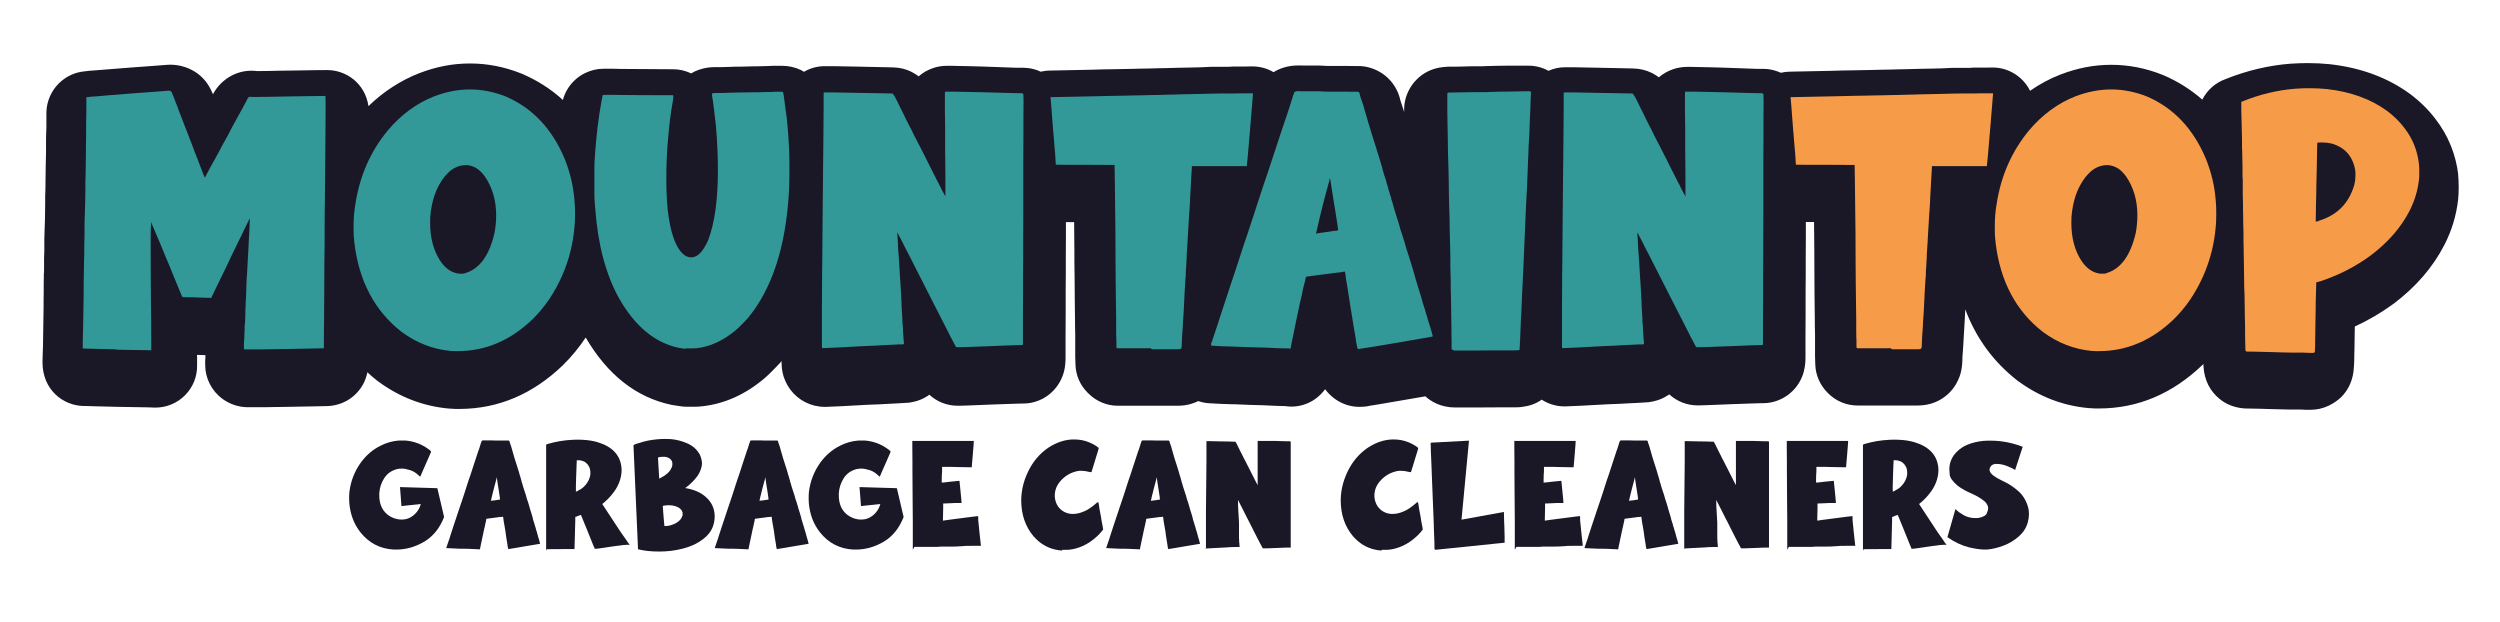
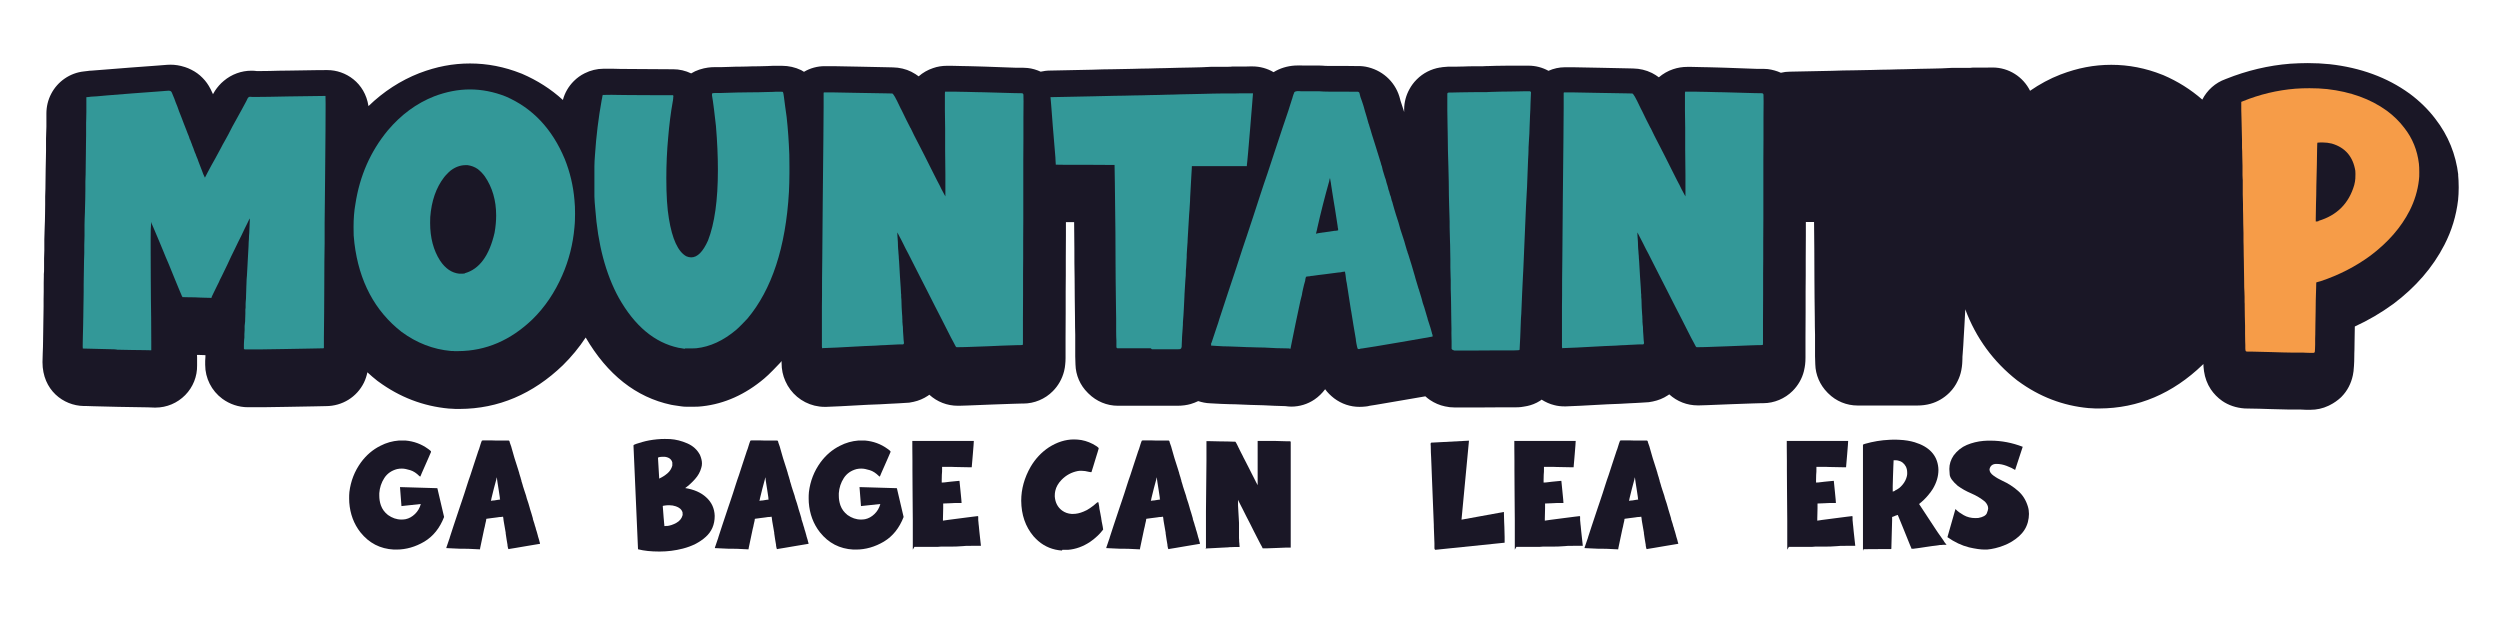
<svg xmlns="http://www.w3.org/2000/svg" id="bright_color_fill" data-name="bright color fill" viewBox="0 0 204.07 50.81">
  <defs>
    <style>
      .cls-1 {
        fill: #339898;
      }

      .cls-2 {
        fill: #1a1726;
      }

      .cls-3 {
        fill: #f69c48;
      }
    </style>
  </defs>
  <path class="cls-2" d="M200.67,14.31c-.2-1.71-.83-3.26-1.87-4.6-.59-.78-1.3-1.47-2.11-2.07-.01,0-.02-.01-.03-.02-1.8-1.3-3.98-2.1-6.49-2.38-.58-.06-1.19-.09-1.79-.09-.46,0-.94.02-1.43.05-1.78.14-3.54.56-5.24,1.24-.02,0-.03.01-.05.02-.82.29-1.5.9-1.89,1.67-.94-.82-2-1.49-3.19-2-.03-.01-.05-.02-.08-.03-1.35-.54-2.75-.81-4.16-.81s-2.75.26-4.11.78c-.01,0-.02,0-.03.01-.88.34-1.71.79-2.49,1.33-.56-1.13-1.73-1.9-3.06-1.9h-.17c-.1,0-.23,0-.38.01h-.24c-.14,0-.29,0-.47,0h-.38c-.11.02-.24.02-.37.02-.2,0-.42,0-.65,0h-.66c-.26.02-.54.03-.83.04-.25,0-.53.02-.82.02-.33,0-.68.01-1.05.02l-1.12.03c-.39,0-.81.02-1.26.03-.45,0-.92.02-1.41.03l-1.55.03c-.55,0-1.13.02-1.74.04-.97.02-3.36.07-3.44.07-.25,0-.5.03-.74.09-.33-.15-.69-.25-1.06-.3-.12-.01-.24-.02-.36-.02h-.57c-.61-.03-1.44-.06-2.48-.09-.24,0-.46-.02-.66-.02-.27,0-.52-.02-.75-.02-.21,0-.39,0-.55-.01-.15,0-.29,0-.41-.01-.18,0-.33-.01-.45-.01h-.35c-.39,0-.78.06-1.16.19-.42.14-.82.37-1.16.66-.17-.13-.35-.24-.54-.34-.01,0-.03-.01-.04-.02-.47-.23-.98-.35-1.51-.36-.06,0-.19,0-.41-.01-.02,0-1.37-.03-2.37-.05-.99-.02-1.69-.03-2.1-.04-.03,0-.7,0-.7,0-.46,0-.92.1-1.34.29-.49-.27-1.05-.42-1.63-.42h-.51c-.07,0-.13,0-.2,0-.1,0-.2,0-.3,0-.08,0-.17,0-.24,0-.08,0-.19,0-.33,0-.04,0-.08,0-.11,0-.25,0-.49.01-.74.01-.04,0-.08,0-.13,0-.25,0-.47.02-.67.02-.22,0-.38.01-.53.02-.07,0-.15,0-.25,0-.12,0-.25,0-.4,0-.25,0-.57,0-.95.02-.02,0-.04,0-.06,0-.16,0-.3.01-.43.01-.06,0-.13,0-.19,0-.1,0-.18,0-.23,0-.22,0-.39,0-.52.02-.18.01-.32.03-.4.05-.01,0-.03,0-.04,0-.72.12-1.38.46-1.88.96l-.03.03c-.23.23-.43.5-.58.78-.27.49-.43,1.05-.43,1.64v.22s-.01-.04-.02-.06c-.01-.04-.02-.09-.04-.13-.08-.25-.16-.49-.24-.73-.01-.04-.02-.08-.03-.12-.31-1.28-1.29-2.28-2.6-2.61-.27-.07-.54-.1-.82-.1h-.29c-.28,0-.56-.01-.84-.01h-1.28c-.18,0-.34,0-.49-.02-.09,0-.18-.01-.27-.01h-1.27c-.11,0-.23-.01-.35-.01-.08,0-.2,0-.38.01-.63.04-1.22.22-1.74.54-.51-.3-1.1-.47-1.73-.47h-.17c-.1,0-.23,0-.38.01h-.24c-.14,0-.29,0-.47,0h-.38c-.11.02-.24.02-.37.02-.2,0-.42,0-.65,0h-.66c-.26.02-.54.03-.83.04-.25,0-.53.02-.82.02-.33,0-.68.01-1.05.02l-1.12.03c-.39,0-.81.02-1.26.03-.45,0-.92.02-1.41.03l-1.55.03c-.55,0-1.13.02-1.74.04-.97.02-3.36.07-3.44.07-.25,0-.5.04-.74.09-.33-.15-.68-.26-1.06-.3-.12-.01-.24-.02-.36-.02h-.57c-.61-.03-1.44-.06-2.48-.09-.24,0-.46-.02-.66-.02-.27,0-.52-.02-.75-.02-.21,0-.39,0-.55-.01-.15,0-.29,0-.41-.01-.18,0-.33-.01-.45-.01h-.35c-.4,0-.79.06-1.15.19-.42.14-.83.37-1.17.67-.17-.13-.35-.24-.54-.34-.02,0-.03-.02-.05-.03-.46-.23-.98-.35-1.5-.36-.06,0-.19,0-.41-.01-.02,0-1.37-.03-2.37-.05-.99-.02-1.69-.03-2.1-.04-.03,0-.7,0-.7,0-.6,0-1.18.16-1.69.46-.06-.03-.11-.07-.17-.1-.02-.01-.05-.02-.07-.04-.48-.23-1.01-.35-1.56-.35h-.5c-.08,0-.15,0-.23,0-.11,0-.25.01-.44.02-.26,0-.51.01-.75.02-.29,0-.62,0-.98.02-.01,0-.03,0-.04,0-.2,0-.38.01-.53.01h-.09c-.05,0-.1,0-.16,0-.19,0-.39.01-.61.02-.26,0-.48.01-.68.02-.2,0-.37,0-.52,0-.26,0-.7.03-1.21.2-.24.08-.46.18-.67.31-.46-.22-.96-.34-1.48-.34h-.35c-.15,0-3.17-.02-3.17-.02-.63,0-1.09-.01-1.37-.02-.04,0-.07,0-.11,0h-.68c-.52,0-1.06.13-1.53.37-.33.16-.63.38-.89.64-.43.43-.74.96-.89,1.54-.97-.89-2.09-1.6-3.34-2.14-.03-.01-.05-.02-.08-.03-1.36-.54-2.75-.81-4.16-.81s-2.75.26-4.11.78c-.01,0-.02,0-.03.01-1.53.6-2.92,1.5-4.15,2.69-.29-1.91-1.87-2.94-3.35-2.94h-.13c-.22,0-.78,0-2.97.04-.65,0-1.18.02-1.6.03-.37,0-.65.01-.85.01h-.21c-.15-.02-.29-.03-.44-.03-.82,0-1.62.29-2.26.83-.28.23-.52.51-.72.81-.06.09-.12.19-.17.29v-.03c-.07-.16-.13-.28-.17-.36,0-.02-.02-.04-.03-.06-.17-.33-.38-.63-.63-.88,0,0-.02-.02-.02-.02-.26-.27-.57-.49-.91-.66-.17-.09-.35-.16-.53-.22-.01,0-.02,0-.04-.01-.37-.12-.75-.18-1.14-.18-.15,0-.16,0-1.16.08l-2.04.15c-.78.06-1.5.12-2.15.17-.82.07-1.08.08-1.15.09-.07,0-.15,0-.22.02-.12.01-.22.03-.34.04-1.13.12-2.14.81-2.67,1.83-.26.5-.39,1.04-.39,1.61v.37c0,.07,0,.16,0,.27,0,.16,0,.3,0,.44-.01.19-.02.39-.02.61v.02c0,.11-.01.22-.01.33v.04c0,.1,0,.22,0,.36,0,.21,0,.41,0,.6,0,.13,0,.31-.01.55-.01.33-.02.65-.02.96,0,.24-.01.5-.01.76,0,.33-.01.6-.01.82,0,.18-.02.39-.02.64,0,.24,0,.46,0,.65,0,.29-.01.54-.01.77,0,.42-.02.78-.03,1.08-.01.32-.02.65-.03,1,0,.03,0,.06,0,.09,0,.26,0,.53,0,.82,0,.26-.01.48-.02.65,0,.06,0,.11,0,.17,0,.18,0,.38,0,.6,0,.2,0,.37-.02.51,0,.06,0,.12,0,.18,0,.16,0,.34-.01.55,0,.04,0,.09,0,.13,0,.15,0,.28,0,.39,0,.07,0,.13,0,.2,0,.18,0,.38-.01.6,0,.04,0,.08,0,.12v.48c0,.2-.01.43-.01.68,0,.21-.01.41-.01.59,0,.23-.01.47-.01.73-.01.23-.01.43-.01.6v.06c0,.48-.02.86-.03,1.14-.01.35-.02.59-.02.73,0,2.3,1.72,3.55,3.35,3.58.07,0,.33,0,.79.02.54.01,1.21.03,2.03.05l2.43.04c.34.01.52.02.54.02h.09c.91,0,1.78-.37,2.42-1.02.64-.65.99-1.53.97-2.44v-.65c-.01-.05-.01-.12-.01-.19.03,0,.07,0,.1,0,.21,0,.41.01.59.02,0,.05,0,.09,0,.14-.01.11-.02.22-.02.33v.32c0,1.09.52,2.12,1.4,2.77.6.44,1.33.69,2.08.69h.28c.17,0,.5,0,.99,0,.48,0,1.13-.01,1.96-.03.83-.01,1.56-.03,2.2-.04.56-.01.88-.02.94-.02,1.34,0,2.53-.74,3.11-1.92.13-.27.22-.55.28-.84.26.24.54.48.82.7.02.02.05.04.07.05,1.74,1.28,3.67,2.02,5.76,2.21.07,0,.14,0,.21.01.11.01.22.02.33.02h.35c3.14-.01,5.97-1.21,8.42-3.57.69-.68,1.32-1.44,1.86-2.26,1.77,3.03,4.11,4.88,6.97,5.49.07.02.15.03.23.04l.27.04c.13.02.24.03.34.05.14.02.27.03.41.03h.63c.26,0,.48-.01.69-.04,1.79-.2,3.49-.96,5.03-2.26.21-.18.44-.39.72-.68.22-.22.39-.41.53-.55.03-.04.07-.07.1-.11.02-.03.05-.06.07-.09v.16c0,.52.1,1.02.31,1.48.44,1,1.32,1.74,2.38,2,.26.06.53.1.81.1h.15c.09,0,.17,0,1.17-.05.61-.03,1.35-.07,2.22-.12.37-.01.71-.02,1.01-.04.28-.01.52-.03.72-.04.24-.01.45-.02.61-.03.14,0,.25-.02.35-.02.13,0,.24-.01.32-.02.25,0,.49-.03.72-.09.42-.09.82-.26,1.18-.5.04-.03.08-.05.11-.08.64.58,1.45.9,2.33.9h.1s.25,0,.67-.02c.02,0,1.19-.05,2.01-.08.67-.03,1.24-.05,1.7-.06.4-.01.65-.02.7-.02h.16c.9,0,1.78-.37,2.41-1.01.44-.44.76-1,.92-1.63.05-.21.08-.39.09-.54.02-.17.03-.34.03-.54v-.29c0-.09,0-.21,0-.35,0-.2,0-.43,0-.7v-.29c0-.62,0-1.32.01-2.09,0-.01,0-1.73,0-1.73,0-.47.01-.9.01-1.3v-1.34c0-.58.01-1.21.01-1.89v-.21c0-.32,0-.62,0-.9.19,0,.41,0,.67,0,0,.61.02,1.33.02,2.18,0,.72,0,1.53.02,2.43,0,.56.01,1.04.01,1.44,0,.02,0,.04,0,.06,0,.52.02,1.07.02,1.64,0,.59.01,1.07.02,1.44,0,.36,0,.72,0,1.06,0,.32,0,.56,0,.72,0,.03.02.65.02.65.02.87.38,1.7,1,2.31l.07.07c.64.63,1.49.99,2.39.99h.68c.18,0,.45,0,.83,0,.41,0,.82,0,1.22,0h.23c.33,0,.64,0,.91,0,.32,0,.55,0,.69,0h.3c.4,0,.76-.05,1.08-.14.22-.06.42-.15.62-.24.31.1.64.17.98.18.07,0,.19.01.37.02.34.02.74.04,1.17.05.36,0,.69.02.99.03.4.02.64.03.73.03l1.08.03c.6.03,1.2.06,1.79.07.16.02.32.04.49.04.67,0,1.33-.2,1.89-.58.34-.23.63-.52.87-.84.2.28.45.52.73.74.61.46,1.33.7,2.07.7.16,0,.33-.01.52-.03.11-.01.22-.03.32-.06.21-.03.54-.08,1.16-.19.58-.1,1.23-.21,1.93-.33.54-.09,1.02-.17,1.45-.25.12.11.25.21.38.3.37.25.79.43,1.22.52.26.06.52.09.81.09h1.87s.04,0,.06,0c.55,0,1.07-.01,1.56-.01.64,0,1.08,0,1.35,0,.21,0,.48,0,.79-.06.09-.01.19-.03.28-.05.33-.07.69-.2,1.05-.43.04-.03.08-.06.12-.09.32.2.66.36,1.04.45.26.07.54.1.81.1h.15c.09,0,.17,0,1.17-.05.61-.03,1.35-.07,2.22-.12.37-.01.71-.02,1.01-.04.28-.01.52-.03.72-.04.24-.01.45-.02.62-.03.14,0,.25-.02.35-.02.13,0,.24-.01.32-.02.23,0,.45-.03.67-.08.43-.09.85-.25,1.22-.5.04-.03.08-.05.12-.08.64.58,1.45.9,2.33.9h.1s.25,0,.67-.02c.01,0,1.19-.05,2.01-.08.67-.03,1.24-.05,1.7-.06.4-.01.65-.02.7-.02h.16c.89,0,1.77-.37,2.4-1,.45-.45.77-1.01.92-1.61.06-.23.08-.42.1-.55.02-.17.03-.35.03-.55v-.29c0-.1,0-.21,0-.35,0-.2,0-.43,0-.7v-.29c0-.62,0-1.32.01-2.09,0-.01,0-1.72,0-1.72,0-.47.01-.9.01-1.3v-1.34c0-.58.01-1.21.01-1.89v-.21c0-.32,0-.62,0-.9.19,0,.41,0,.67,0,0,.61.02,1.33.02,2.18,0,.72,0,1.52.01,2.43,0,.56.01,1.04.01,1.44,0,.02,0,.04,0,.06,0,.52.02,1.07.02,1.64,0,.59.01,1.07.02,1.44,0,.36,0,.72,0,1.06,0,.32,0,.56,0,.71,0,.03.02.65.02.65.02.87.38,1.69.99,2.31l.07.07c.64.64,1.5.99,2.4.99h.68c.18,0,.45,0,.83,0,.41,0,.82,0,1.22,0h.23c.33,0,.64,0,.91,0,.32,0,.55,0,.69,0h.3c.4,0,.76-.05,1.08-.14.58-.16,1.1-.47,1.52-.88.02-.02.04-.04.05-.05.27-.27.49-.59.65-.93.14-.28.24-.57.3-.88.04-.2.06-.38.07-.51,0-.09.02-.22.02-.42,0-.1,0-.23.02-.4.02-.24.04-.47.05-.7.01-.23.02-.4.03-.55.03-.38.05-.72.06-1.01l.05-.93c.01-.12.02-.25.02-.37,0-.03,0-.06,0-.09.87,2.34,2.29,4.28,4.24,5.81.02.02.05.04.07.05,1.74,1.28,3.67,2.02,5.76,2.21.07,0,.14,0,.21.01.11.01.22.02.33.02h.35c3.14-.01,5.97-1.21,8.42-3.57.02-.02.04-.04.06-.06,0,.09,0,.17.01.23.01.15.03.27.04.36.08.54.26,1.03.55,1.47.25.37.56.69.93.95.52.36,1.14.57,1.84.62.11,0,.28.01.5.01.39,0,.92.02,1.57.04.68.02,1.21.03,1.59.04.03,0,.06,0,.09,0,.14,0,.28,0,.44,0,.16,0,.29,0,.4,0,.17.01.32.02.44.02h.32c.53,0,1.03-.11,1.49-.33.04-.02.08-.04.12-.06.32-.16.62-.37.88-.61.03-.03.05-.05.08-.08.46-.47.77-1.07.91-1.74.02-.09.04-.21.06-.36,0-.02,0-.03,0-.05,0-.08.02-.19.03-.34,0-.1.01-.23.02-.39,0-.16.01-.36.01-.6,0-.02,0-.03,0-.05,0-.09.01-.19.01-.29,0-.2,0-.44.01-.7,0-.02.01-.84.02-1.2,1.11-.51,2.15-1.12,3.11-1.82.01,0,.02-.01.03-.02,1.83-1.37,3.23-2.99,4.17-4.82.6-1.16.97-2.39,1.12-3.67.03-.3.05-.64.05-1.03s-.02-.74-.05-1.07Z" />
  <g>
    <path class="cls-1" d="M9.59,28.52c-.8-.02-1.47-.04-2-.05-.53-.01-.81-.02-.83-.02,0,0-.01-.06-.01-.19,0-.12,0-.32.01-.62,0-.29.02-.7.03-1.22v-.09c0-.14,0-.31.01-.51,0-.26,0-.51.01-.73,0-.18,0-.37.01-.59,0-.26,0-.49.01-.68v-.56c0-.26.01-.5.01-.72,0-.17.01-.36.01-.59,0-.25.01-.48.01-.68,0-.18.02-.38.02-.62,0-.24,0-.46,0-.67,0-.2.02-.45.02-.76,0-.31,0-.6,0-.87,0-.34.02-.67.03-.98,0-.31.02-.69.03-1.15,0-.22,0-.46.01-.75,0-.19,0-.4,0-.64,0-.24.01-.44.02-.61,0-.22,0-.5.01-.87,0-.25,0-.5.01-.73,0-.3,0-.61.01-.92,0-.28.01-.5.01-.66s0-.32,0-.5c0-.18,0-.33,0-.46v-.04c0-.1.01-.22.01-.35,0-.19,0-.35.01-.5,0-.14,0-.28,0-.44,0-.16,0-.28,0-.38v-.37s0-.05,0-.06c0,0,.01-.01.02-.01s.05,0,.12-.01c.07,0,.15-.02.23-.03.21,0,.63-.04,1.28-.1.65-.05,1.36-.11,2.13-.17.77-.06,1.45-.11,2.03-.15.58-.04.88-.07.9-.07.03,0,.06,0,.09.01.03,0,.06.02.1.04h0s.02.02.03.03c0,0,.02.02.03.04,0,.02.02.05.04.09.01.04.04.1.07.17.03.07.07.17.12.29.03.08.06.17.1.28.04.09.09.21.15.37.05.13.09.25.13.37.06.14.12.3.19.48.07.19.13.35.19.5.03.06.05.12.07.18.05.12.09.23.13.33.04.1.07.18.09.24l.13.32c.03.08.05.15.07.22,0,.02.02.03.03.04.03.09.06.17.09.24.03.07.05.13.07.18,0,.04.03.09.06.16.03.07.05.13.07.18,0,0,0,.02.01.04.02.06.04.12.07.19.02.07.05.13.08.18.02.07.05.16.1.27s.09.22.12.32c.04.1.08.2.12.31.05.11.08.2.1.26.02.05.04.11.07.18l.12.32c.03.08.06.14.09.19l.03.07s.02,0,.03-.03c.04-.08.1-.2.19-.37.09-.16.2-.36.32-.6.16-.27.42-.75.78-1.42.09-.18.19-.37.31-.57.11-.21.2-.38.28-.51l.35-.68c.04-.06.07-.11.09-.16.3-.55.54-.97.7-1.27.16-.3.27-.51.34-.63.06-.12.1-.2.11-.23.02-.03.04-.06.07-.08.03-.02.06-.04.09-.04,0,0,.02,0,.03,0,0,0,.02,0,.03,0,0,0,.06.01.14.01h.45c.22,0,.53,0,.93-.01.41,0,.93-.02,1.56-.03,1.62-.03,2.59-.04,2.92-.04h.13s.01.22.01.66c0,.94-.01,2.86-.04,5.76,0,.63-.02,1.31-.02,2.06,0,.74-.01,1.37-.02,1.88,0,.51,0,1.06,0,1.66,0,.6-.01,1.1-.02,1.5,0,.54,0,1.34-.01,2.39,0,.62-.01,1.22-.01,1.81,0,.79-.02,1.46-.02,2,0,.54,0,.82,0,.85,0,.02-.03.03-.07.03-.05,0-.39,0-1.02.02-.63.01-1.36.03-2.18.04-.82.01-1.47.02-1.94.03-.47,0-.79,0-.95,0h-.28s-.04,0-.06-.02c-.02-.01-.03-.03-.03-.05v-.32c0-.07.01-.15.01-.23,0-.13.02-.24.03-.34,0-.08,0-.18,0-.29,0-.12.01-.23.02-.32v-.34c.02-.15.03-.27.04-.38,0-.11,0-.22.01-.34,0-.12.01-.22.01-.29,0-.07,0-.14,0-.21,0-.07,0-.11,0-.13,0-.03.02-.09.02-.18,0-.09,0-.19,0-.29,0-.12.02-.25.03-.41,0-.13,0-.24.01-.35,0-.08,0-.18.01-.29,0-.12.01-.23.01-.35,0-.08.01-.15.01-.22,0-.23.02-.47.04-.7.01-.23.03-.53.05-.9,0-.07.01-.14.01-.21.02-.33.04-.75.07-1.26,0-.23.02-.43.03-.59,0-.21.02-.37.03-.5,0-.08,0-.17.01-.28,0-.08.01-.15.01-.22,0-.1,0-.2.01-.29,0-.07,0-.13.01-.18v-.21s-.02.03-.04.06-.03.07-.06.13c-.02.05-.06.12-.1.21-.04.08-.09.18-.15.3l-.06.12c-.06.11-.14.28-.25.53-.1.19-.19.37-.28.56-.07.15-.16.33-.26.54-.22.44-.43.88-.63,1.32-.17.34-.32.66-.46.95-.12.23-.2.39-.23.48-.04.07-.08.16-.13.26-.09.19-.17.36-.25.51-.06.12-.11.22-.15.31-.04.09-.06.14-.07.15v.06s-.18-.01-.18-.01c-.06,0-.2,0-.41-.01-.23,0-.48-.02-.76-.03-.28,0-.52,0-.71-.01-.19,0-.3-.01-.32-.01v-.03s-.02-.02-.03-.04c0-.01-.02-.03-.03-.06,0-.02-.02-.06-.04-.1-.01-.04-.03-.09-.06-.14-.02-.05-.05-.12-.08-.19-.03-.07-.06-.15-.1-.24-.09-.21-.18-.42-.26-.63-.2-.48-.36-.89-.5-1.23l-.15-.35c-.04-.1-.07-.18-.1-.23-.05-.13-.12-.31-.22-.54-.12-.29-.23-.57-.34-.82-.12-.27-.21-.49-.28-.66-.09-.21-.15-.36-.2-.47-.04-.11-.08-.19-.1-.23l-.06-.18v.1c-.03.23-.04.67-.04,1.32v.72c0,.63,0,1.49.01,2.58,0,1.09.02,2.13.03,3.12,0,.99.01,1.64.01,1.95v.69s-.07,0-.07,0c-.02,0-.17,0-.46-.01-.57,0-1.39-.02-2.45-.04Z" />
    <path class="cls-1" d="M37.07,28.66s-.05,0-.09-.01h-.16c-1.46-.13-2.8-.65-4.04-1.56-2.18-1.7-3.47-4.12-3.85-7.24-.03-.23-.05-.45-.06-.63,0-.19-.01-.42-.01-.69,0-.7.05-1.32.15-1.87.35-2.3,1.23-4.3,2.64-6.01,1.09-1.29,2.35-2.22,3.8-2.79.98-.37,1.95-.56,2.91-.56s1.95.19,2.91.57c2.19.94,3.8,2.64,4.83,5.11.43,1.07.69,2.18.79,3.33.02.23.03.41.04.55,0,.14.01.33.01.57s0,.42-.01.57c0,.14-.02.33-.04.57-.12,1.36-.45,2.67-1,3.92-.61,1.39-1.41,2.58-2.42,3.57-1.79,1.72-3.81,2.59-6.07,2.6h-.34ZM37.95,22.3c1.18-.33,1.99-1.43,2.42-3.3.09-.5.13-.97.13-1.42,0-1.22-.31-2.29-.93-3.19-.07-.1-.16-.2-.27-.32-.11-.11-.21-.2-.3-.27-.26-.18-.54-.28-.84-.32h-.15c-.43,0-.85.15-1.25.46-.07.06-.16.14-.26.25-.11.11-.19.2-.25.28-.66.86-1.03,1.94-1.13,3.25,0,.17-.01.33-.01.48,0,1.2.27,2.23.81,3.07.43.65.95,1,1.56,1.07.06,0,.14,0,.23,0,.1,0,.18-.01.23-.02Z" />
    <path class="cls-1" d="M55.92,28.47c-.08,0-.17-.02-.27-.04-.1-.01-.19-.03-.26-.04-1.96-.42-3.58-1.78-4.88-4.08-1.07-1.95-1.71-4.37-1.92-7.27-.04-.38-.06-.72-.07-1.01,0-.29,0-.71,0-1.26s0-.93,0-1.19c0-.25.02-.58.05-.97.1-1.51.28-2.98.54-4.42.02-.08.03-.14.04-.19,0-.05.01-.09.02-.13,0-.03.02-.06.02-.07,0-.01,0-.02,0-.03s0-.01.01-.02h.03s.68-.01.68-.01c.3,0,.79.02,1.46.02.67,0,1.33,0,1.98.01.65,0,1.05,0,1.21,0h.37s.02.03.03.04c0,0,.01.02.01.04,0,0,0,.02-.01.04,0,.03,0,.08-.01.15,0,.07-.02.16-.04.28-.16.88-.28,1.86-.37,2.92-.1,1.08-.15,2.18-.15,3.32,0,1.37.07,2.46.21,3.28.27,1.68.75,2.71,1.42,3.08.14.06.27.09.4.09.51,0,.96-.46,1.37-1.37.54-1.38.81-3.3.81-5.76,0-1.1-.05-2.3-.16-3.6-.05-.44-.1-.9-.16-1.37-.06-.47-.11-.84-.16-1.11v-.15s.02-.03.06-.04c.02,0,.1-.02.23-.02.14,0,.3,0,.48,0,.19,0,.41-.02.66-.02.25,0,.49-.01.7-.02h.09c.19,0,.41,0,.66-.01.35,0,.67-.01.95-.01.24,0,.49-.02.75-.02.25,0,.46-.01.6-.02h.5s.07,0,.09.01c.02,0,.03.02.03.04.02.03.04.15.07.37.03.22.06.47.1.77.04.3.08.59.12.86.11.98.18,2.01.22,3.08,0,.28.01.6.01.95v.56c0,.58-.02,1.09-.04,1.54-.26,4.52-1.4,7.97-3.39,10.34-.12.13-.27.29-.46.48-.19.2-.35.34-.46.44-1.05.88-2.13,1.38-3.26,1.5-.07,0-.17.01-.29.01h-.63Z" />
    <path class="cls-1" d="M67.19,28.47s-.07-.04-.09-.09c0-.02-.01-.05-.01-.1v-.2c0-.07,0-.23,0-.5,0-.26,0-.55,0-.87v-.44c0-.26,0-.51,0-.73,0-.23,0-.4,0-.51,0-.23,0-.54.01-.92v-.48c0-.29,0-1.13.02-2.51.01-1.38.03-2.99.04-4.83.02-1.84.04-3.47.05-4.89s.02-2.3.02-2.64c0-.29,0-.55,0-.76,0-.21,0-.33,0-.36,0-.02,0-.04,0-.05,0-.01,0-.02.01-.03,0,0,.01-.01.02-.02h.62c.41,0,1.12.02,2.11.04,1,.02,1.77.03,2.32.04.29,0,.45.01.47.01h.01s.04,0,.06.01c.02,0,.04.03.07.07.03.04.07.1.12.18.05.08.11.2.19.36.08.16.18.36.29.6.04.06.07.12.1.19.12.23.23.47.35.72.15.28.26.51.35.69h.01c.08.18.18.38.3.62.12.24.24.47.35.68.03.07.07.15.12.23.12.23.26.51.42.82.16.31.31.61.45.9.18.34.35.68.51,1.01.18.33.3.58.38.75.09.17.16.3.22.41l.09.16v-.62c0-.19,0-.57,0-1.16,0-.59-.01-1.24-.02-1.97v-.04c0-.6,0-1.19,0-1.77,0-.58-.01-1.07-.02-1.46v-1.24c0-.16,0-.24.01-.24h0s0-.03,0-.04c0,0,.01,0,.03-.01.01,0,.04,0,.07,0h.35c.08,0,.19,0,.32,0,.13,0,.27,0,.44.01.17,0,.36,0,.58.01.22,0,.47.01.76.02.19,0,.39,0,.6.01,1.05.03,1.88.05,2.5.07.4,0,.61.01.62.01.08,0,.12.05.13.12,0,.04.01.23.01.56s0,.74-.01,1.26v1.78c0,.67-.01,1.25-.01,1.76v.23c0,.47,0,.9,0,1.29,0,.39,0,.65,0,.8,0,.16,0,.44,0,.86,0,.42,0,.88,0,1.39v.21c0,.68,0,1.3-.01,1.86v1.37c0,.38,0,.8-.01,1.26v1.72c0,.78-.01,1.49-.01,2.13v.29c0,.23,0,.44,0,.61,0,.17,0,.32,0,.44v.29c0,.07,0,.13,0,.18,0,.04,0,.08-.01.1,0,.02-.01.03-.02.04h-.01s-.16.01-.16.01c-.06,0-.33,0-.81.02-.48.01-1.06.04-1.75.07-.8.03-1.45.05-1.95.07-.37,0-.57.01-.59.01h-.1s-.03,0-.04-.01c0,0-.02-.02-.04-.04s-.03-.06-.06-.11c-.02-.05-.06-.13-.12-.23-.05-.1-.12-.23-.21-.39-.08-.16-.18-.36-.3-.59s-.26-.51-.42-.83c-.16-.32-.35-.69-.57-1.11-.22-.42-.46-.89-.72-1.42l-.75-1.47c-.31-.62-.55-1.09-.72-1.42-.16-.29-.3-.57-.43-.84s-.23-.45-.29-.56l-.18-.35v.23c0,.07.02.15.02.26,0,.1.01.2.02.29,0,.09,0,.2.01.34,0,.14.02.27.03.4,0,.12.02.25.03.4,0,.16.02.3.03.43.02.34.04.75.07,1.23.02.34.04.64.06.88,0,.12.02.23.02.35,0,.12.01.21.02.26,0,.06,0,.13,0,.21,0,.08.01.15.02.21,0,.09,0,.2.01.34,0,.11.01.21.01.31,0,.05.01.1.01.16,0,.11.02.21.02.32,0,.1.01.19.02.26v.09c0,.07.01.13.01.19v.13s.01.06.01.12c0,.09.02.19.03.29,0,.24.02.5.04.76.01.26.03.42.04.49,0,.02.01.04.01.06s0,.04-.01.06c0,.03-.03.05-.06.07,0,0-.02,0-.04,0s-.04,0-.07,0-.08,0-.15,0c-.06,0-.15,0-.25.01s-.23.01-.39.02c-.16,0-.34.02-.56.03-.22,0-.47.02-.75.04-.28.01-.61.03-.97.04-.88.05-1.63.09-2.24.12-.61.03-.95.04-1.01.04h-.15Z" />
    <path class="cls-1" d="M93.93,28.43c-.39,0-.79,0-1.18,0s-.69,0-.87,0h-.68l-.07-.07v-.56c-.01-.17-.02-.42-.02-.76,0-.34,0-.69,0-1.06,0-.36-.02-.84-.02-1.42,0-.59-.01-1.15-.02-1.67,0-.42,0-.92-.01-1.5,0-.88-.01-1.68-.01-2.39-.04-3.58-.06-5.43-.07-5.54h-.69s-1.72-.01-1.72-.01c-1.6,0-2.39,0-2.39-.01v-.06s0-.07-.01-.13c0-.05,0-.11-.01-.18,0-.08-.01-.27-.04-.59-.05-.56-.11-1.28-.18-2.16-.05-.68-.09-1.24-.13-1.7l-.06-.69s.37,0,1.04-.02c.66-.01,1.48-.03,2.46-.05.6-.02,1.17-.03,1.71-.04.54,0,1.06-.02,1.56-.03.49,0,.97-.02,1.42-.03.45,0,.87-.02,1.27-.03.4,0,.77-.02,1.13-.03.36,0,.7-.02,1.01-.02.32,0,.61-.01.89-.02.27,0,.53-.02.78-.02.24,0,.47,0,.68-.01s.4,0,.57,0,.34,0,.48,0c.15,0,.28,0,.4-.01s.23,0,.33,0h.26c.08,0,.15,0,.21,0,.06,0,.11,0,.15,0h.22-.04s-.02.34-.07.89c-.05.55-.1,1.2-.16,1.95-.06.74-.12,1.41-.17,2-.05.59-.09.93-.1,1.01v.09h-4.49s-.01.26-.01.26c0,.09-.02.25-.03.48-.02.31-.05.92-.1,1.81,0,.11-.01.21-.01.31-.02.23-.03.39-.03.48,0,.12-.02.3-.04.56-.02.4-.06,1.07-.12,2,0,.21-.02.43-.04.68-.01.24-.03.45-.04.62,0,.17,0,.34-.02.51-.01.18-.02.31-.02.41,0,.11-.02.24-.03.39,0,.15-.01.29-.01.42,0,.09-.02.21-.03.35-.02.35-.04.74-.07,1.16,0,.09,0,.18-.01.26-.02.38-.04.72-.05,1.01-.01.29-.04.64-.07,1.03,0,.1,0,.26-.02.48-.01.23-.03.46-.05.7,0,.21-.02.37-.02.48s0,.21-.01.26c0,.06,0,.1-.01.12,0,.02-.01.04-.02.05,0,.03-.02.05-.04.07-.01.01-.04.03-.07.04-.03,0-.09.01-.16.01h-.3c-.13,0-.34,0-.63,0-.29,0-.62,0-.97,0h-.23Z" />
    <path class="cls-1" d="M109.8,22.17c-.13,0-.25.03-.38.06-.05,0-.1,0-.15.01-.18.02-.36.04-.54.07-.19.03-.37.05-.54.07-.2.03-.39.05-.57.07-.18.03-.35.05-.51.07-.06,0-.12,0-.19.03-.11,0-.21.02-.31.04-.03.08-.05.16-.06.23,0,.04-.01.07-.01.09-.07.23-.13.47-.18.7-.04.17-.07.32-.09.47-.04.17-.08.32-.12.47-.26,1.2-.51,2.41-.75,3.61l-.06.31-.15-.03c-.66,0-1.32-.03-1.98-.07-.4,0-.79-.02-1.17-.03h-.04c-.07,0-.26,0-.57-.02-.31-.01-.67-.03-1.06-.04-.39,0-.73-.02-1.03-.04-.29-.02-.46-.03-.48-.03v-.07s0-.06,0-.09c0-.03.02-.06.04-.09h0s.44-1.32.44-1.32c.07-.19.13-.38.19-.59.23-.69.46-1.4.69-2.1.23-.69.46-1.38.69-2.07.17-.53.34-1.05.51-1.57.12-.35.23-.7.35-1.04.18-.54.36-1.08.54-1.63.18-.54.35-1.08.53-1.63.11-.31.21-.63.31-.94.1-.31.21-.63.32-.94.11-.34.22-.69.34-1.03.11-.33.22-.68.34-1.03.19-.58.38-1.15.57-1.72.04-.12.08-.23.12-.35.1-.32.21-.64.32-.95.1-.32.2-.65.31-.98.02-.03.03-.07.04-.13.04-.14.08-.26.13-.37,0-.03.02-.05.03-.06.05-.04.12-.06.21-.07.09,0,.15,0,.19,0,.05,0,.09,0,.13.01h1.48c.24.02.5.03.76.03h1.28c.25,0,.51,0,.78.01h.35c.08.02.12.07.13.15.03.1.05.19.07.28.09.23.17.48.25.73.04.15.08.29.12.43.1.32.2.66.29,1,.03.06.05.12.06.18.04.11.07.22.1.32l.12.41c.08.23.15.45.21.66.17.55.34,1.1.51,1.64.02.1.05.2.09.29l.07.31c.03.09.05.17.07.23l.07.23c.03.1.06.2.1.29l.07.28.07.22.06.21c0,.06.02.1.03.13,0,.04.02.07.04.1.03.11.06.22.09.34.03.05.05.1.06.15l.07.29c.04.09.07.18.09.28.05.16.09.31.13.46.05.14.09.28.13.43.07.22.14.43.21.65.05.17.1.35.15.54.11.32.22.65.32.98.03.1.06.21.09.32l.12.41c.03.06.05.12.06.19.02.05.04.1.06.16.19.6.37,1.19.54,1.79l.03.12.26.87c.03.06.05.12.06.18.02.07.04.13.06.19.04.15.08.29.13.43l.1.38c.04.11.08.23.12.35l.22.75c.03.08.05.15.06.22l.22.68c.02.08.04.15.06.21.03.08.05.16.07.25v.03s.03.06.04.09c0,.03,0,.06.01.08,0,.02,0,.05,0,.07-.04,0-.32.06-.84.15-.52.09-1.14.2-1.85.32s-1.36.23-1.95.33c-.59.1-.98.16-1.15.18h-.06s-.08.03-.12.04-.07,0-.09,0c0,0-.02,0-.04-.02-.02-.01-.03-.03-.03-.04,0-.03-.02-.08-.04-.15-.01-.07-.03-.15-.05-.24-.02-.09-.03-.17-.04-.24,0-.07-.01-.11-.01-.13-.13-.73-.25-1.48-.37-2.23l-.03-.15c-.12-.73-.23-1.46-.34-2.19-.03-.12-.05-.23-.06-.34-.02-.21-.05-.41-.09-.62ZM109.23,18.79c0-.07,0-.15-.03-.23,0-.04,0-.07-.01-.1-.07-.48-.14-.95-.22-1.42-.03-.2-.06-.4-.1-.6l-.12-.75-.1-.65c0-.07-.02-.13-.03-.19-.02-.12-.04-.23-.06-.34,0,.06-.02.11-.04.16-.01.05-.02.09-.02.12-.36,1.28-.69,2.57-.98,3.86,0,.02-.01.04-.01.07-.03.12-.06.23-.09.35h.07s.04-.02.07-.03c.06,0,.12-.02.19-.03.07,0,.14-.02.21-.03.03,0,.06,0,.1-.01.28-.04.57-.08.87-.13h.07c.09-.01.17-.02.23-.04Z" />
    <path class="cls-1" d="M118.57,28.56s-.05-.04-.07-.07h0s-.01-.03-.01-.03v-.05s0-.06,0-.1,0-.1,0-.17,0-.17,0-.28c0-.11,0-.25-.01-.41s0-.35,0-.58c0-.15,0-.32-.01-.51,0-.25,0-.47-.01-.66,0-.2,0-.46-.01-.81,0-.21-.01-.4-.01-.59,0-.21-.02-.44-.02-.7,0-.26,0-.51,0-.75,0-.09-.01-.18-.01-.26,0-.23-.02-.49-.02-.76,0-.27,0-.5,0-.68,0-.17-.01-.35-.01-.56,0-.23-.01-.43-.01-.6,0-.17-.02-.38-.02-.65,0-.27-.01-.53-.02-.79v-.47c-.02-.59-.03-1.03-.04-1.33,0-.3-.01-.57-.02-.82,0-.77-.02-1.54-.04-2.29,0-.27-.02-.62-.03-1.03,0-.14,0-.27-.01-.4,0-.23,0-.49-.01-.76,0-.27-.01-.49-.01-.67,0-.15,0-.31-.01-.5,0-.24,0-.45-.01-.62,0-.24-.01-.46-.01-.65s0-.35,0-.49,0-.26,0-.36v-.53s0-.01.01-.01h0s.02-.03.03-.04.03-.02.06-.02c.03,0,.08,0,.14-.01.06,0,.15,0,.26,0s.25,0,.43-.01c.18,0,.37,0,.59-.01.34,0,.63-.01.85-.01.19,0,.36,0,.51,0,.16,0,.26,0,.32,0,.07,0,.21-.02.42-.02s.45-.01.71-.02c.28,0,.57,0,.85-.01.24,0,.44,0,.57-.01.17,0,.33,0,.5-.01h.51l.07.07-.04.97c0,.27-.02.6-.04.98-.02.38-.03.73-.04,1.04,0,.27-.02.55-.04.83s-.03.52-.04.71v.12c0,.24-.02.55-.04.91-.02.44-.04,1.06-.07,1.85,0,.18-.02.45-.04.82-.02.37-.04.75-.06,1.13-.1,2.33-.16,3.82-.19,4.48-.02.33-.03.56-.03.69,0,.11-.02.29-.03.56-.02.38-.04.8-.06,1.25-.02.39-.04.79-.05,1.19-.01.4-.03.71-.05.94-.02.68-.04,1.19-.06,1.56-.02.36-.03.61-.04.76,0,.14-.01.22-.01.23l-.03.03s-.02.01-.03.01c0,0-.14.02-.38.02-.24,0-.67,0-1.28,0-.51,0-1.05,0-1.62.01h-1.87s-.07,0-.08,0c-.01,0-.03,0-.04,0Z" />
    <path class="cls-1" d="M127.6,28.47s-.07-.04-.09-.09c0-.02-.01-.05-.01-.1v-.2c0-.07,0-.23,0-.5,0-.26,0-.55,0-.87v-.44c0-.26,0-.51,0-.73,0-.23,0-.4,0-.51,0-.23,0-.54.01-.92v-.48c0-.29,0-1.13.02-2.51.01-1.38.03-2.99.04-4.83.02-1.84.04-3.47.05-4.89.01-1.42.02-2.3.02-2.64,0-.29,0-.55,0-.76,0-.21,0-.33,0-.36,0-.02,0-.04,0-.05,0-.01,0-.02.01-.03l.02-.02h.62c.41,0,1.12.02,2.11.04,1,.02,1.77.03,2.32.04.29,0,.45.01.47.01h.01s.04,0,.06.01c.02,0,.04.03.07.07.03.04.07.1.12.18s.11.2.19.36c.08.16.18.36.29.6.04.06.07.12.1.19.12.23.23.47.35.72.15.28.26.51.35.69h.01c.08.18.18.38.3.62s.24.47.35.68c.03.07.07.15.12.23.12.23.26.51.42.82.16.31.31.61.45.9.18.34.35.68.51,1.01.18.33.3.58.38.75.09.17.16.3.22.41l.09.16v-.62c0-.19,0-.57,0-1.16s-.01-1.24-.02-1.97v-.04c0-.6,0-1.19,0-1.77,0-.58-.01-1.07-.02-1.46v-1.24c0-.16,0-.24.01-.24h0s0-.03,0-.04c0,0,.01,0,.03-.01.01,0,.04,0,.07,0h.35c.08,0,.19,0,.32,0,.13,0,.27,0,.44.01s.36,0,.58.01c.22,0,.47.01.76.02.19,0,.39,0,.6.01,1.05.03,1.88.05,2.5.07.4,0,.61.01.62.01.08,0,.12.05.13.12,0,.04.01.23.01.56s0,.74-.01,1.26v1.78c0,.67-.01,1.25-.01,1.76v.23c0,.47,0,.9,0,1.29,0,.39,0,.65,0,.8,0,.16,0,.44,0,.86,0,.42,0,.88,0,1.39v.21c0,.68,0,1.3-.01,1.86v1.37c0,.38,0,.8-.01,1.26v1.72c0,.78-.01,1.49-.01,2.13v.29c0,.23,0,.44,0,.61,0,.17,0,.32,0,.44v.29c0,.07,0,.13,0,.18,0,.04,0,.08-.01.1,0,.02-.01.03-.02.04h-.01s-.16.01-.16.01c-.06,0-.33,0-.81.02s-1.06.04-1.75.07c-.8.03-1.45.05-1.95.07-.37,0-.57.01-.59.01h-.1s-.03,0-.04-.01-.02-.02-.04-.04c-.01-.02-.03-.06-.06-.11-.02-.05-.06-.13-.12-.23-.05-.1-.12-.23-.21-.39-.08-.16-.18-.36-.3-.59s-.26-.51-.42-.83-.35-.69-.57-1.11c-.22-.42-.46-.89-.72-1.42l-.75-1.47c-.31-.62-.55-1.09-.72-1.42-.16-.29-.3-.57-.43-.84-.13-.26-.23-.45-.29-.56l-.18-.35v.23c0,.07.02.15.02.26,0,.1.01.2.02.29,0,.09,0,.2.01.34,0,.14.02.27.03.4,0,.12.02.25.03.4,0,.16.02.3.03.43.02.34.04.75.07,1.23.02.34.04.64.06.88,0,.12.02.23.02.35s.01.21.02.26c0,.06,0,.13,0,.21,0,.08.01.15.02.21,0,.09,0,.2.01.34,0,.11.01.21.01.31,0,.05.01.1.01.16,0,.11.02.21.02.32,0,.1.01.19.02.26v.09c0,.07.01.13.01.19v.13s.01.06.01.12c0,.09.02.19.03.29,0,.24.02.5.04.76.01.26.03.42.04.49,0,.02.01.04.01.06s0,.04-.01.06c0,.03-.03.05-.06.07,0,0-.02,0-.04,0-.01,0-.04,0-.07,0s-.08,0-.15,0c-.06,0-.15,0-.25.01-.1,0-.23.01-.39.02-.16,0-.34.02-.56.03-.22,0-.46.02-.75.04-.28.01-.61.03-.97.04-.88.05-1.63.09-2.24.12-.61.03-.95.04-1.01.04h-.15Z" />
-     <path class="cls-3" d="M154.34,28.43c-.39,0-.79,0-1.18,0s-.69,0-.87,0h-.68l-.07-.07v-.56c-.01-.17-.02-.42-.02-.76,0-.34,0-.69,0-1.06,0-.36-.02-.84-.02-1.42s-.01-1.15-.02-1.67c0-.42,0-.92-.01-1.5,0-.88-.01-1.68-.01-2.39-.04-3.58-.06-5.43-.07-5.54h-.69s-1.72-.01-1.72-.01c-1.6,0-2.39,0-2.39-.01v-.06s0-.07-.01-.13c0-.05,0-.11-.01-.18,0-.08-.01-.27-.04-.59-.05-.56-.11-1.28-.18-2.16-.05-.68-.09-1.24-.13-1.7l-.06-.69s.37,0,1.04-.02,1.48-.03,2.46-.05c.6-.02,1.17-.03,1.71-.04.54,0,1.06-.02,1.56-.03.49,0,.97-.02,1.42-.03.45,0,.87-.02,1.27-.03.4,0,.77-.02,1.13-.03.36,0,.69-.02,1.01-.02.32,0,.61-.01.89-.02.27,0,.53-.02.78-.02.24,0,.47,0,.68-.01.21,0,.4,0,.57,0s.34,0,.48,0c.15,0,.28,0,.4-.01.12,0,.23,0,.33,0h.26c.08,0,.15,0,.21,0,.06,0,.11,0,.15,0h.22-.04s-.02.34-.07.89c-.05.55-.1,1.2-.16,1.95-.06.74-.12,1.41-.17,2-.05.59-.09.93-.1,1.01v.09h-4.49s-.01.26-.01.26c0,.09-.02.25-.03.48-.02.31-.05.92-.1,1.81,0,.11-.01.21-.01.31-.02.23-.03.39-.03.48,0,.12-.02.3-.04.56-.02.4-.06,1.07-.12,2,0,.21-.02.43-.04.68-.01.24-.03.45-.04.62,0,.17,0,.34-.02.51-.01.18-.02.31-.02.41,0,.11-.02.24-.03.39,0,.15-.01.29-.01.42,0,.09-.02.21-.03.35-.02.35-.04.74-.07,1.16,0,.09,0,.18-.01.26-.02.38-.04.72-.05,1.01-.01.29-.04.64-.07,1.03,0,.1,0,.26-.02.48-.01.23-.03.46-.05.7,0,.21-.02.37-.02.48,0,.12,0,.21-.01.26,0,.06,0,.1-.01.12s-.01.04-.02.05c0,.03-.02.05-.04.07-.01.01-.04.03-.07.04-.03,0-.09.01-.16.01h-.3c-.13,0-.34,0-.63,0-.29,0-.62,0-.97,0h-.23Z" />
-     <path class="cls-3" d="M171.04,28.66s-.05,0-.09-.01h-.16c-1.46-.13-2.81-.65-4.04-1.56-2.18-1.7-3.47-4.12-3.85-7.24-.03-.23-.05-.45-.06-.63,0-.19-.01-.42-.01-.69,0-.7.05-1.32.15-1.87.35-2.3,1.23-4.3,2.64-6.01,1.09-1.29,2.35-2.22,3.8-2.79.98-.37,1.95-.56,2.91-.56s1.95.19,2.91.57c2.19.94,3.8,2.64,4.83,5.11.43,1.07.7,2.18.79,3.33.02.23.03.41.04.55,0,.14.01.33.01.57s0,.42-.01.57c0,.14-.02.33-.04.57-.12,1.36-.45,2.67-1,3.92-.61,1.39-1.41,2.58-2.42,3.57-1.79,1.72-3.81,2.59-6.06,2.6h-.34ZM171.92,22.3c1.18-.33,1.99-1.43,2.42-3.3.09-.5.13-.97.13-1.42,0-1.22-.31-2.29-.93-3.19-.07-.1-.16-.2-.27-.32s-.21-.2-.3-.27c-.26-.18-.54-.28-.84-.32h-.15c-.43,0-.85.15-1.25.46-.07.06-.16.14-.26.25s-.19.2-.25.28c-.66.86-1.03,1.94-1.13,3.25,0,.17-.01.33-.01.48,0,1.2.27,2.23.81,3.07.43.65.95,1,1.56,1.07.06,0,.14,0,.23,0,.1,0,.18-.01.23-.02Z" />
    <path class="cls-3" d="M187.97,28.78c-.11,0-.25,0-.44,0-.19,0-.36,0-.53,0-.37,0-.9-.02-1.58-.04s-1.22-.03-1.62-.04c-.15,0-.26,0-.33,0-.07,0-.12-.01-.12-.02-.02,0-.03-.02-.04-.04,0-.01-.02-.04-.02-.07,0-.03,0-.08-.01-.15,0-.06,0-.15,0-.27,0-.07,0-.15-.01-.25,0-.23,0-.46-.01-.66,0-.15,0-.36,0-.63s-.01-.54-.02-.81c0-.27-.01-.52-.01-.73s0-.36-.01-.43v-.41c0-.23-.02-.48-.03-.76,0-.28,0-.57-.01-.87,0-.24-.01-.44-.01-.57,0-.19,0-.43-.01-.72,0-.16,0-.31-.01-.46,0-.25,0-.51-.01-.78,0-.16,0-.29-.01-.4,0-.15,0-.36,0-.63,0-.27-.01-.55-.02-.82,0-.28-.01-.53-.01-.75,0-.22-.01-.35-.01-.4,0-.06,0-.2,0-.42s-.01-.47-.02-.76c0-.28,0-.54,0-.76,0-.22,0-.36,0-.42,0-.06-.02-.2-.02-.42,0-.22,0-.47,0-.74,0-.28-.02-.57-.02-.84,0-.28-.01-.49-.02-.64,0-.15,0-.36,0-.63,0-.27-.01-.55-.02-.82,0-.28-.02-.58-.02-.88s-.01-.55-.02-.75c0-.19,0-.34,0-.47,0-.13,0-.2,0-.21,0,0,.02,0,.04-.01.02,0,.04-.02.07-.03,1.4-.57,2.83-.91,4.3-1.03.39-.03.78-.04,1.16-.04.49,0,.97.02,1.44.07,1.91.22,3.53.8,4.86,1.76.56.41,1.04.88,1.44,1.41.67.85,1.06,1.83,1.19,2.92.02.18.03.4.03.68s0,.48-.03.66c-.1.86-.35,1.69-.76,2.5-.7,1.37-1.77,2.59-3.19,3.66-1.21.89-2.57,1.59-4.07,2.09-.09.02-.16.04-.22.06l-.1.03s-.02,0-.02.01c0,0-.01.01-.02.01,0,.02,0,.17-.01.44,0,.27-.02.61-.03,1.01,0,.59-.02,1.25-.03,1.98,0,.3-.01.57-.01.81,0,.12-.01.23-.01.34,0,.19,0,.34,0,.47,0,.13,0,.23-.01.32,0,.08,0,.15-.01.19,0,.04,0,.08-.01.1,0,.02-.01.04-.02.05,0,0-.02.01-.03.01h-.01s-.02.02-.03.02c0,0-.03,0-.06,0h-.32c-.08,0-.19,0-.32-.01ZM189.25,18.03c1.51-.45,2.48-1.42,2.92-2.92.05-.2.08-.37.09-.53,0-.16.01-.28.01-.38s0-.19-.01-.26c-.19-1.16-.83-1.9-1.92-2.22-.25-.06-.49-.09-.72-.09-.07,0-.14,0-.21,0-.07,0-.13,0-.18.01-.05,0-.07.01-.07.02,0,.02-.02.2-.02.54,0,.34-.01.76-.02,1.27s-.02,1.06-.04,1.66c0,.61-.02,1.12-.03,1.53,0,.23-.01.43-.01.62,0,.23-.01.42-.01.57v.23h.03s.03,0,.05,0c.02,0,.07-.01.12-.02,0,0,.02,0,.03-.01Z" />
  </g>
  <g>
    <path class="cls-2" d="M32.15,44.86c-1.12-.06-2.03-.53-2.73-1.41-.54-.69-.84-1.5-.91-2.43,0-.1-.01-.21-.01-.32,0-.18,0-.36.02-.54.11-.89.42-1.69.94-2.41.44-.6.97-1.05,1.59-1.36.48-.25.99-.39,1.51-.43.07,0,.16,0,.27,0,.11,0,.2,0,.27,0,.68.06,1.29.28,1.84.68.05.04.09.07.13.1.04.03.07.05.08.07.02.02.03.03.03.03v.02s0,.03,0,.04c-.03.07-.09.21-.18.42-.09.21-.19.43-.29.66s-.2.44-.27.61-.12.27-.12.29c-.01.01-.02.02-.02.02-.01,0-.02,0-.03-.01-.01,0-.02-.02-.03-.03,0,0,0,0-.01,0-.24-.24-.48-.4-.74-.48s-.49-.13-.69-.13c-.13,0-.26.01-.39.04-.45.12-.8.36-1.04.73-.24.37-.38.79-.41,1.24,0,.07,0,.13,0,.2,0,.27.04.53.13.79.11.31.3.57.58.79.34.24.7.37,1.1.37.11,0,.23-.01.34-.03.28-.06.53-.2.76-.42s.39-.49.48-.82l-1.58.17-.12-1.55,3.05.09.55,2.35c-.35.9-.88,1.57-1.61,2.01-.73.43-1.49.65-2.28.65-.07,0-.13,0-.2,0Z" />
    <path class="cls-2" d="M41.05,42.18c-.05,0-.11.01-.16.02-.02,0-.04,0-.06,0-.07,0-.15.02-.23.03s-.16.02-.23.03c-.08.01-.16.02-.24.03-.07.01-.15.02-.22.03-.02,0-.05,0-.08.01-.05,0-.09.01-.13.02-.01.03-.02.07-.02.1,0,.02,0,.03,0,.04-.03.1-.05.2-.07.3-.02.07-.03.14-.04.2-.02.07-.03.14-.05.2-.11.51-.22,1.02-.32,1.52l-.02.13h-.06c-.28-.02-.56-.03-.84-.04-.17,0-.33,0-.5-.01h-.02s-.11,0-.24,0c-.13,0-.28-.01-.45-.02-.17,0-.31-.01-.43-.02-.12,0-.19-.01-.2-.01v-.03s0-.02,0-.04c0-.01,0-.02.02-.04h0s.19-.56.19-.56c.03-.08.06-.16.08-.25.1-.29.19-.59.29-.89.1-.29.19-.58.29-.87.07-.22.14-.44.22-.66.05-.15.1-.3.15-.44.07-.23.15-.46.23-.69.07-.23.15-.46.22-.69.05-.13.09-.26.13-.4.04-.13.09-.26.14-.4.05-.14.09-.29.14-.43.05-.14.09-.29.14-.43.08-.24.16-.49.24-.73.02-.05.03-.1.05-.15.04-.14.09-.27.14-.4.04-.14.08-.27.13-.42,0-.01.01-.03.02-.06.02-.06.04-.11.06-.16,0-.01,0-.02.01-.02.02-.02.05-.03.09-.03s.06,0,.08,0c.02,0,.04,0,.06,0h.63c.1,0,.21.01.32.01h.54c.11,0,.22,0,.33,0h.15s.05.03.06.06c.01.04.02.08.03.12.04.1.07.2.11.31.02.06.03.12.05.18.04.14.08.28.12.42.01.02.02.05.02.07.02.05.03.09.04.14l.05.17c.03.1.06.19.09.28.07.23.14.46.22.69,0,.04.02.08.04.12l.03.13s.02.07.03.1l.03.1s.03.08.04.12l.03.12.03.09.02.09s0,.04.01.06c0,.02.01.03.02.04.01.05.02.09.04.14.01.02.02.04.02.06l.03.12s.03.08.04.12c.02.07.04.13.06.19.02.06.04.12.06.18.03.09.06.18.09.27.02.07.04.15.06.23.05.14.09.28.14.42.01.04.02.09.04.14l.05.17s.02.05.02.08c0,.02.02.04.02.07.08.25.16.5.23.76v.05s.12.37.12.37c.01.02.02.05.02.07,0,.03.02.06.02.08.02.06.04.12.06.18l.04.16s.03.1.05.15l.09.32s.02.06.02.09l.09.29s.02.06.02.09c.01.03.02.07.03.11h0s.01.04.02.05c0,.01,0,.02,0,.03,0,.01,0,.02,0,.03-.02,0-.14.03-.36.06-.22.04-.48.08-.78.13-.3.05-.57.1-.82.14-.25.04-.41.07-.49.08h-.02s-.03.01-.05.02c-.02,0-.03,0-.04,0,0,0-.01,0-.02,0,0,0-.01-.01-.01-.02,0-.01,0-.03-.02-.06,0-.03-.01-.06-.02-.1,0-.04-.01-.07-.02-.1,0-.03,0-.05,0-.06-.05-.31-.11-.62-.15-.94v-.06c-.06-.31-.11-.62-.16-.92-.01-.05-.02-.1-.02-.14,0-.09-.02-.17-.04-.26ZM40.81,40.75s0-.06-.01-.1c0-.02,0-.03,0-.04-.03-.2-.06-.4-.09-.6-.01-.08-.03-.17-.04-.25l-.05-.32-.04-.27s0-.06-.01-.08c0-.05-.02-.1-.02-.14,0,.02,0,.05-.02.07s0,.04,0,.05c-.15.54-.29,1.08-.42,1.63,0,0,0,.02,0,.03-.01.05-.02.1-.04.15h.03s.02,0,.03-.01c.02,0,.05,0,.08-.01.03,0,.06,0,.09-.01.01,0,.03,0,.04,0,.12-.02.24-.04.37-.06h.03s.07-.01.1-.02Z" />
-     <path class="cls-2" d="M44.61,44.94s-.03-.03-.03-.05c0-.01,0-.02,0-.04v-.07s0-.05,0-.1c0-.04,0-.1,0-.17,0-.07,0-.15,0-.25v-1.48c0-.8,0-1.73,0-2.77v-3.7h0s.03-.04.05-.04c.02,0,.06-.02.11-.04.66-.19,1.33-.3,2-.33.06,0,.14-.01.25-.01h.32c.1,0,.18,0,.24.01.47.02.88.09,1.25.2,1.18.36,1.83,1.05,1.93,2.07,0,.06.01.12.01.19,0,.52-.15,1.03-.46,1.55-.11.17-.23.34-.36.49-.22.27-.48.52-.76.74l1.38,2.1c.05.07.09.14.14.21.14.19.26.37.36.51s.17.24.19.29c.04.05.08.1.11.14.02.02.03.04.04.04,0,.01,0,.02.01.03h0s0,.01,0,.01h-.02s-.01,0-.02,0-.01,0-.02,0-.02,0-.04,0c-.01,0-.03,0-.04,0-.01,0-.03,0-.05,0-.02,0-.04,0-.07,0s-.05,0-.08.01c-.03,0-.06.01-.09.01s-.07,0-.11,0c-.04,0-.08.01-.12.02-.04,0-.09.02-.14.02-.05,0-.1.02-.16.02-.05,0-.11.01-.18.02-.13.02-.29.04-.48.07-.19.03-.36.05-.53.08-.08.01-.15.02-.21.03-.06,0-.11.02-.16.02s-.09.01-.12.02c-.04,0-.06,0-.09,0-.02,0-.04,0-.06,0-.02,0-.03,0-.04,0h-.02l-.02-.07s-.05-.12-.1-.23c-.05-.11-.11-.27-.19-.47s-.18-.46-.31-.77c-.04-.08-.07-.17-.11-.27-.11-.26-.2-.48-.27-.66-.06-.14-.1-.23-.1-.24,0-.02-.01-.03-.02-.04h0s-.03,0-.03,0c-.02,0-.05.02-.08.03-.03,0-.07.02-.11.04-.04.02-.08.03-.12.05l-.12.04s0,.03,0,.08,0,.11,0,.19c-.03,1.24-.05,1.97-.06,2.21v.11s-.04.03-.04.03h-.73s-1.51.01-1.51.01ZM47.18,40.05c.13-.06.25-.13.37-.22.04-.03.08-.07.13-.12.05-.05.09-.09.12-.13.19-.22.31-.47.37-.73,0-.06.02-.11.02-.14,0-.04,0-.08,0-.14,0-.19-.04-.35-.11-.49-.14-.26-.35-.43-.65-.49-.04-.01-.09-.02-.14-.02-.05,0-.1,0-.14,0h-.07v.05c0,.05-.01.21-.02.46,0,.25-.02.54-.03.85-.01.31-.02.56-.02.73,0,.17,0,.29,0,.36v.11s.05-.02.05-.02c.03,0,.07-.02.12-.04Z" />
    <path class="cls-2" d="M52.08,44.83l-.37-8.46s0-.03.02-.04c.01-.01.03-.03.06-.04.03-.02.08-.04.15-.06.14-.05.3-.1.49-.15.19-.05.37-.1.55-.13.45-.08.87-.12,1.28-.12.15,0,.3,0,.45.01.46.03.93.15,1.39.35.46.2.81.51,1.04.95.1.24.16.47.16.69,0,.13-.02.25-.06.37-.09.33-.26.63-.51.91-.25.28-.51.52-.8.73.71.11,1.29.36,1.72.76.44.4.67.9.69,1.51,0,.72-.25,1.29-.75,1.73-.49.44-1.11.75-1.85.94-.62.16-1.25.24-1.88.24h-.06c-.66,0-1.23-.06-1.7-.18ZM53.84,39.05c.22-.1.44-.24.64-.41.2-.17.33-.38.4-.63,0-.04,0-.09,0-.14,0-.05,0-.08,0-.12-.07-.26-.26-.41-.59-.46-.04,0-.08,0-.13,0-.05,0-.1,0-.15,0-.12,0-.21.02-.29.06,0,0,0,0-.01,0s0,0,0,.01v.02l.1,1.69h0s.02,0,.04-.02ZM54.41,42.94c.26-.02.53-.11.8-.26.27-.15.44-.36.51-.63,0-.02.01-.06,0-.1s0-.07,0-.1c-.03-.13-.1-.24-.2-.33-.1-.08-.22-.15-.35-.19-.17-.06-.35-.09-.55-.09-.14,0-.29.01-.45.04l-.07.02s.02.34.07.93c0,.06.01.13.02.22,0,.09.01.17.02.24,0,.07.01.13.02.18v.07s.01,0,.02,0c0,0,.02,0,.05,0,.02,0,.06,0,.1-.02Z" />
    <path class="cls-2" d="M62.97,42.18c-.05,0-.11.01-.16.02-.02,0-.04,0-.06,0-.07,0-.15.02-.23.03s-.16.02-.23.03c-.08.01-.16.02-.24.03-.07.01-.15.02-.22.03-.02,0-.05,0-.08.01-.05,0-.09.01-.13.02-.01.03-.02.07-.02.1,0,.02,0,.03,0,.04-.03.1-.05.2-.07.3-.02.07-.03.14-.04.2-.02.07-.03.14-.05.2-.11.51-.22,1.02-.32,1.52l-.02.13h-.06c-.28-.02-.56-.03-.84-.04-.17,0-.33,0-.5-.01h-.02s-.11,0-.24,0c-.13,0-.28-.01-.45-.02-.17,0-.31-.01-.43-.02-.12,0-.19-.01-.2-.01v-.03s0-.02,0-.04c0-.01,0-.02.02-.04h0s.19-.56.19-.56c.03-.08.06-.16.08-.25.1-.29.19-.59.29-.89.1-.29.19-.58.29-.87.07-.22.14-.44.22-.66.05-.15.1-.3.15-.44.07-.23.15-.46.23-.69.07-.23.15-.46.22-.69.05-.13.09-.26.13-.4.04-.13.09-.26.14-.4.05-.14.09-.29.14-.43.05-.14.09-.29.14-.43.08-.24.16-.49.24-.73.02-.05.03-.1.05-.15.04-.14.09-.27.14-.4.04-.14.08-.27.13-.42,0-.01.01-.03.02-.06.02-.06.04-.11.06-.16,0-.01,0-.02.01-.02.02-.02.05-.03.09-.03s.06,0,.08,0c.02,0,.04,0,.06,0h.63c.1,0,.21.01.32.01h.54c.11,0,.22,0,.33,0h.15s.05.03.06.06c.01.04.02.08.03.12.04.1.07.2.11.31.02.06.03.12.05.18.04.14.08.28.12.42.01.02.02.05.02.07.02.05.03.09.04.14l.05.17c.03.1.06.19.09.28.07.23.14.46.22.69,0,.04.02.08.04.12l.03.13s.02.07.03.1l.03.1s.03.08.04.12l.03.12.03.09.02.09s0,.04.01.06c0,.02.01.03.02.04.01.05.02.09.04.14.01.02.02.04.02.06l.03.12s.03.08.04.12c.02.07.04.13.06.19.02.06.04.12.06.18.03.09.06.18.09.27.02.07.04.15.06.23.05.14.09.28.14.42.01.04.02.09.04.14l.05.17s.02.05.02.08c0,.02.02.04.02.07.08.25.16.5.23.76v.05s.12.37.12.37c.01.02.02.05.02.07,0,.03.02.06.02.08.02.06.04.12.06.18l.04.16s.03.1.05.15l.09.32s.02.06.02.09l.09.29s.02.06.02.09c.01.03.02.07.03.11h0s.01.04.02.05c0,.01,0,.02,0,.03,0,.01,0,.02,0,.03-.02,0-.14.03-.36.06-.22.04-.48.08-.78.13-.3.05-.57.1-.82.14-.25.04-.41.07-.49.08h-.02s-.03.01-.05.02c-.02,0-.03,0-.04,0,0,0-.01,0-.02,0,0,0-.01-.01-.01-.02,0-.01,0-.03-.02-.06,0-.03-.01-.06-.02-.1,0-.04-.01-.07-.02-.1,0-.03,0-.05,0-.06-.05-.31-.11-.62-.15-.94v-.06c-.06-.31-.11-.62-.16-.92-.01-.05-.02-.1-.02-.14,0-.09-.02-.17-.04-.26ZM62.73,40.75s0-.06-.01-.1c0-.02,0-.03,0-.04-.03-.2-.06-.4-.09-.6-.01-.08-.03-.17-.04-.25l-.05-.32-.04-.27s0-.06-.01-.08c0-.05-.02-.1-.02-.14,0,.02,0,.05-.02.07s0,.04,0,.05c-.15.54-.29,1.08-.42,1.63,0,0,0,.02,0,.03-.01.05-.02.1-.04.15h.03s.02,0,.03-.01c.02,0,.05,0,.08-.01.03,0,.06,0,.09-.01.01,0,.03,0,.04,0,.12-.02.24-.04.37-.06h.03s.07-.01.1-.02Z" />
    <path class="cls-2" d="M69.66,44.86c-1.12-.06-2.03-.53-2.73-1.41-.54-.69-.84-1.5-.91-2.43,0-.1-.01-.21-.01-.32,0-.18,0-.36.02-.54.11-.89.42-1.69.94-2.41.44-.6.97-1.05,1.59-1.36.48-.25.99-.39,1.51-.43.07,0,.16,0,.27,0,.11,0,.2,0,.27,0,.68.06,1.29.28,1.84.68.05.04.09.07.13.1.04.03.07.05.08.07.02.02.03.03.03.03v.02s0,.03,0,.04c-.03.07-.09.21-.18.42-.09.21-.19.43-.29.66s-.2.44-.27.61-.12.27-.12.29c-.01.01-.02.02-.02.02-.01,0-.02,0-.03-.01-.01,0-.02-.02-.03-.03,0,0,0,0-.01,0-.24-.24-.48-.4-.74-.48s-.49-.13-.69-.13c-.13,0-.26.01-.39.04-.45.12-.8.36-1.04.73-.24.37-.38.79-.41,1.24,0,.07,0,.13,0,.2,0,.27.04.53.13.79.11.31.3.57.58.79.34.24.7.37,1.1.37.11,0,.23-.01.34-.03.28-.06.53-.2.76-.42s.39-.49.48-.82l-1.58.17-.12-1.55,3.05.09.55,2.35c-.35.9-.88,1.57-1.61,2.01-.73.43-1.49.65-2.28.65-.07,0-.13,0-.2,0Z" />
    <path class="cls-2" d="M74.51,44.87s0-.01,0-.04,0-.07,0-.13c0-.06,0-.15,0-.26s0-.25,0-.42c0-.17,0-.39,0-.64,0-.25,0-.55,0-.89s0-.73-.01-1.18c0-.47,0-.91-.01-1.33,0-.64,0-1.18-.01-1.61,0-.43,0-.68,0-.75,0-.58-.01-.97-.01-1.15v-.46h0s0-.01,0-.02c0,0,0,0,.02,0,0,0,.02,0,.04,0,.02,0,.04,0,.07,0h.62c.17,0,.33,0,.5,0,.26,0,.44,0,.55,0h.81c.09,0,.17,0,.26,0h.57c.17,0,.28,0,.34,0h1.22s.01,0,.02,0c0,0,0,0,0,0v.02s0,.12-.02.33c-.02.2-.04.46-.06.75l-.09,1.05h-.04s-.12,0-.27,0c-.15,0-.32,0-.51-.01-.19,0-.36,0-.51-.01s-.24,0-.27-.01c-.03,0-.09,0-.17,0-.09,0-.18,0-.28,0-.1,0-.19,0-.26,0h-.11s0,.08,0,.2c0,.13,0,.27-.02.44,0,.17-.01.32-.01.44,0,.13,0,.19,0,.2h.01s.09,0,.19-.01c.14-.02.3-.04.5-.06.2-.02.37-.03.51-.05.14-.01.21-.02.22-.02h.02l.09.9c.02.26.04.46.06.61.01.15.02.25.02.28v.02s-.04,0-.11,0c-.03,0-.07,0-.11,0-.04,0-.08,0-.12,0-.04,0-.11,0-.22,0-.12,0-.26.01-.42.02-.33.01-.5.02-.52.02,0,0,0,.02,0,.04,0,.02,0,.06,0,.09,0,.04,0,.13,0,.26,0,.13,0,.28-.01.44,0,.16-.01.3-.01.4v.17s.4-.06.4-.06c.27-.03.6-.08,1-.13s.73-.1,1.01-.13c.27-.04.41-.05.42-.05.01,0,.02,0,.02,0,0,0,.01,0,.02.02,0,0,0,0,.01.02,0,0,0,.01,0,.02v.02s0,.01,0,.02v.05s0,.03,0,.06c0,.03,0,.07,0,.11s.01.11.02.2c0,.08.02.18.03.29.01.12.02.25.04.42.02.16.04.34.06.55.02.18.04.33.05.45.01.12.02.18.02.19h-.02s-.04,0-.06,0c-.02,0-.04,0-.06,0-.03,0-.06,0-.09,0-.02,0-.06,0-.09,0-.03,0-.06,0-.08,0-.03,0-.06,0-.1,0h-.07s-.04,0-.06,0-.04,0-.07,0c-.05,0-.11,0-.2.01-.03,0-.06,0-.09,0-.03,0-.05,0-.07,0-.03,0-.06,0-.09,0-.03,0-.06,0-.08,0-.08,0-.16.01-.25.02-.21.01-.38.02-.51.03-.02,0-.05,0-.08,0s-.07,0-.11,0c-.04,0-.09,0-.15.01-.02,0-.05,0-.08,0-.04,0-.07,0-.09,0-.02,0-.05,0-.08,0-.03,0-.06,0-.09,0-.02,0-.05,0-.08,0-.03,0-.06,0-.09,0-.02,0-.05,0-.09,0-.03,0-.06,0-.08,0-.02,0-.05,0-.09,0-.03,0-.06,0-.09,0-.03,0-.06,0-.09,0-.07,0-.15.01-.25.02-.02,0-.05,0-.09,0-.03,0-.06,0-.09,0-.02,0-.05,0-.08,0h-.09s-.05,0-.08,0-.06,0-.09,0c-.02,0-.05,0-.09,0-.03,0-.06,0-.08,0-.03,0-.06,0-.09,0-.03,0-.06,0-.08,0s-.05,0-.09,0c-.03,0-.06,0-.09,0-.02,0-.05,0-.07,0-.04,0-.07,0-.1,0-.02,0-.05,0-.07,0-.04,0-.07,0-.09,0h-.07s-.07,0-.1,0c-.03,0-.06,0-.1,0s-.08,0-.11,0c-.02,0-.05,0-.07,0-.02,0-.03,0-.04,0h-.04s0,0,0,0Z" />
    <path class="cls-2" d="M86.68,44.94c-.73-.05-1.38-.31-1.93-.78-.05-.05-.12-.11-.2-.19-.08-.08-.14-.14-.19-.2-.66-.79-.99-1.75-1-2.9,0-.95.26-1.88.77-2.77.39-.66.88-1.18,1.48-1.58.67-.43,1.36-.65,2.06-.65.2,0,.4.02.6.05.43.08.83.24,1.2.48.12.08.19.14.21.17,0,0,0,0,0,.01v.02s0,.02,0,.03-.01.04-.02.06c-.01.04-.04.12-.07.24-.02.06-.04.13-.06.19-.04.11-.08.24-.12.39-.06.19-.11.38-.17.56-.06.18-.1.31-.12.38,0,.03-.02.05-.02.07s-.01.02-.02.02c0,0-.01,0-.02,0h-.02s-.03,0-.07-.01c-.04,0-.07-.02-.11-.02-.19-.05-.38-.08-.57-.08-.06,0-.11,0-.16,0-.05,0-.1.01-.16.02-.5.1-.94.33-1.32.72-.26.27-.44.57-.51.9-.03.13-.04.26-.04.38v.09c.04.48.23.86.59,1.13.23.17.49.26.78.28.04,0,.08,0,.12,0,.27,0,.55-.06.86-.19.19-.07.36-.17.52-.28.09-.06.19-.13.29-.21.1-.08.19-.16.27-.23.03-.02.05-.04.06-.04.01,0,.02,0,.02,0,0,0,.02,0,.02,0,0,0,.01,0,.02,0,0,0,0,0,.01,0,0,.01.03.12.06.32,0,.06.02.12.02.17,0,.05.01.08.02.11,0,.02.01.05.02.11.01.06.02.13.04.2.01.07.02.15.04.22.01.07.02.13.03.16,0,.06.02.13.03.2,0,.03,0,.06.01.08,0,.02.01.06.02.09.02.1.04.2.06.31l.04.25-.02.03s-.09.12-.18.22c-.09.1-.18.2-.27.28-.2.19-.4.35-.61.49-.56.37-1.16.59-1.78.64-.06,0-.13,0-.2,0h-.27Z" />
    <path class="cls-2" d="M94.92,42.18c-.05,0-.11.01-.16.02-.02,0-.04,0-.06,0-.07,0-.15.02-.23.03s-.16.02-.23.03c-.08.01-.16.02-.24.03-.07.01-.15.02-.22.03-.02,0-.05,0-.08.01-.05,0-.09.01-.13.02-.01.03-.02.07-.02.1,0,.02,0,.03,0,.04-.03.1-.05.2-.07.3-.02.07-.03.14-.04.2-.02.07-.03.14-.05.2-.11.51-.22,1.02-.32,1.52l-.02.13h-.06c-.28-.02-.56-.03-.84-.04-.17,0-.33,0-.5-.01h-.02s-.11,0-.24,0c-.13,0-.28-.01-.45-.02-.17,0-.31-.01-.43-.02-.12,0-.19-.01-.2-.01v-.03s0-.02,0-.04c0-.01,0-.02.02-.04h0s.19-.56.19-.56c.03-.08.06-.16.08-.25.1-.29.19-.59.29-.89.1-.29.19-.58.29-.87.07-.22.14-.44.22-.66.05-.15.1-.3.15-.44.07-.23.15-.46.23-.69.07-.23.15-.46.22-.69.05-.13.09-.26.13-.4.04-.13.09-.26.14-.4.05-.14.09-.29.14-.43.05-.14.09-.29.14-.43.08-.24.16-.49.24-.73.02-.05.03-.1.05-.15.04-.14.09-.27.14-.4.04-.14.08-.27.13-.42,0-.01.01-.03.02-.06.02-.06.04-.11.06-.16,0-.01,0-.02.01-.02.02-.02.05-.03.09-.03s.06,0,.08,0c.02,0,.04,0,.06,0h.63c.1,0,.21.01.32.01h.54c.11,0,.22,0,.33,0h.15s.05.03.06.06c.01.04.02.08.03.12.04.1.07.2.11.31.02.06.03.12.05.18.04.14.08.28.12.42.01.02.02.05.02.07.02.05.03.09.04.14l.05.17c.03.1.06.19.09.28.07.23.14.46.22.69,0,.04.02.08.04.12l.03.13s.02.07.03.1l.03.1s.03.08.04.12l.03.12.03.09.02.09s0,.04.01.06c0,.02.01.03.02.04.01.05.02.09.04.14.01.02.02.04.02.06l.03.12s.03.08.04.12c.02.07.04.13.06.19.02.06.04.12.06.18.03.09.06.18.09.27.02.07.04.15.06.23.05.14.09.28.14.42.01.04.02.09.04.14l.05.17s.02.05.02.08c0,.02.02.04.02.07.08.25.16.5.23.76v.05s.12.37.12.37c.01.02.02.05.02.07,0,.03.02.06.02.08.02.06.04.12.06.18l.04.16s.03.1.05.15l.09.32s.02.06.02.09l.09.29s.02.06.02.09c.01.03.02.07.03.11h0s.01.04.02.05c0,.01,0,.02,0,.03,0,.01,0,.02,0,.03-.02,0-.14.03-.36.06-.22.04-.48.08-.78.13-.3.05-.57.1-.82.14-.25.04-.41.07-.49.08h-.02s-.03.01-.05.02c-.02,0-.03,0-.04,0,0,0-.01,0-.02,0,0,0-.01-.01-.01-.02,0-.01,0-.03-.02-.06,0-.03-.01-.06-.02-.1,0-.04-.01-.07-.02-.1,0-.03,0-.05,0-.06-.05-.31-.11-.62-.15-.94v-.06c-.06-.31-.11-.62-.16-.92-.01-.05-.02-.1-.02-.14,0-.09-.02-.17-.04-.26ZM94.68,40.75s0-.06-.01-.1c0-.02,0-.03,0-.04-.03-.2-.06-.4-.09-.6-.01-.08-.03-.17-.04-.25l-.05-.32-.04-.27s0-.06-.01-.08c0-.05-.02-.1-.02-.14,0,.02,0,.05-.02.07s0,.04,0,.05c-.15.54-.29,1.08-.42,1.63,0,0,0,.02,0,.03-.01.05-.02.1-.04.15h.03s.02,0,.03-.01c.02,0,.05,0,.08-.01.03,0,.06,0,.09-.01.01,0,.03,0,.04,0,.12-.02.24-.04.37-.06h.03s.07-.01.1-.02Z" />
    <path class="cls-2" d="M98.48,44.84s-.03-.02-.04-.04c0,0,0-.02,0-.04v-.08s0-.1,0-.21c0-.11,0-.23,0-.37v-.19c0-.11,0-.21,0-.31s0-.17,0-.22c0-.1,0-.23,0-.39v-.2c0-.12,0-.48,0-1.06,0-.58.01-1.26.02-2.04,0-.78.02-1.47.02-2.06,0-.6,0-.97,0-1.12,0-.12,0-.23,0-.32,0-.09,0-.14,0-.15,0,0,0-.02,0-.02s0-.01,0-.01c0,0,0,0,0,0h.26c.17,0,.47.01.89.02.42,0,.75.01.98.02.12,0,.19,0,.2,0h0s.02,0,.02,0,.02.01.03.03c.01.02.03.04.05.08.02.04.05.09.08.15.03.07.07.15.12.25.02.02.03.05.04.08.05.1.1.2.15.3.06.12.11.22.15.29h0c.03.08.08.16.13.26.05.1.1.2.15.29.01.03.03.06.05.1.05.1.11.21.18.35.07.13.13.26.19.38.07.14.15.29.22.43.07.14.13.25.16.32.04.07.07.13.09.17l.04.07v-.26c0-.08,0-.24,0-.49,0-.25,0-.52,0-.83v-.02c0-.25,0-.5,0-.75,0-.25,0-.45,0-.62v-.52c0-.07,0-.1,0-.1h0s0-.01,0-.02c0,0,0,0,.01,0,0,0,.02,0,.03,0h.15s.08,0,.13,0,.12,0,.19,0c.07,0,.15,0,.25,0s.2,0,.32,0c.08,0,.16,0,.25,0,.44.01.79.02,1.05.03.17,0,.26,0,.26,0,.03,0,.05.02.06.05,0,.02,0,.1,0,.24s0,.31,0,.53v.75c0,.28,0,.53,0,.74v.1c0,.2,0,.38,0,.54s0,.28,0,.34c0,.07,0,.19,0,.36,0,.18,0,.37,0,.59v.09c0,.29,0,.55,0,.79v.58c0,.16,0,.34,0,.53v.73c0,.33,0,.63,0,.9v.12c0,.1,0,.19,0,.26s0,.13,0,.19v.12s0,.06,0,.07c0,.02,0,.03,0,.04s0,.01,0,.02h0s-.07,0-.07,0c-.02,0-.14,0-.34,0-.2,0-.45.02-.74.03-.34.01-.61.02-.82.03-.16,0-.24,0-.25,0h-.04s-.01,0-.02,0c0,0,0-.01-.02-.02,0,0-.01-.02-.02-.05s-.03-.05-.05-.1c-.02-.04-.05-.1-.09-.16-.04-.07-.08-.15-.13-.25-.05-.1-.11-.21-.18-.35-.07-.14-.15-.29-.24-.47-.09-.18-.19-.38-.3-.6l-.32-.62c-.13-.26-.23-.46-.3-.6-.07-.12-.13-.24-.18-.35-.06-.11-.1-.19-.12-.24l-.07-.15v.1s0,.06,0,.11,0,.08,0,.12c0,.04,0,.08,0,.14,0,.06,0,.11.01.17,0,.05,0,.11.01.17,0,.07,0,.13.01.18,0,.14.02.32.03.52,0,.14.02.27.02.37,0,.05,0,.1,0,.15,0,.05,0,.09,0,.11,0,.02,0,.05,0,.09s0,.06,0,.09c0,.04,0,.08,0,.14,0,.05,0,.09,0,.13,0,.02,0,.04,0,.07,0,.05,0,.09,0,.13,0,.04,0,.08,0,.11v.04s0,.06,0,.08v.06s0,.02,0,.05c0,.04,0,.08.01.12,0,.1,0,.21.02.32,0,.11.01.18.02.21,0,0,0,.02,0,.02s0,.02,0,.02c0,.01-.01.02-.02.03,0,0,0,0-.02,0s-.02,0-.03,0-.04,0-.06,0c-.03,0-.06,0-.11,0s-.1,0-.16,0c-.07,0-.14,0-.24.01-.09,0-.2,0-.32.02-.12,0-.26.01-.41.02-.37.02-.69.04-.95.05-.26.01-.4.02-.42.02h-.06Z" />
-     <path class="cls-2" d="M112.76,44.94c-.73-.05-1.38-.31-1.93-.78-.05-.05-.12-.11-.2-.19-.08-.08-.14-.14-.19-.2-.66-.79-.99-1.75-1-2.9,0-.95.26-1.88.77-2.77.39-.66.88-1.18,1.48-1.58.67-.43,1.36-.65,2.06-.65.2,0,.4.02.6.05.43.08.83.24,1.2.48.12.08.19.14.21.17,0,0,0,0,0,.01v.02s0,.02,0,.03c0,.01-.01.04-.02.06-.01.04-.04.12-.07.24-.02.06-.04.13-.06.19-.04.11-.08.24-.12.39-.06.19-.11.38-.17.56s-.1.31-.12.38c0,.03-.02.05-.02.07,0,.01-.01.02-.02.02,0,0-.01,0-.02,0h-.02s-.03,0-.06-.01c-.04,0-.07-.02-.11-.02-.19-.05-.38-.08-.57-.08-.06,0-.11,0-.16,0-.05,0-.1.01-.16.02-.5.1-.94.33-1.32.72-.26.27-.44.57-.51.9-.03.13-.04.26-.04.38v.09c.04.48.23.86.59,1.13.23.17.49.26.78.28.04,0,.08,0,.12,0,.27,0,.55-.06.86-.19.19-.07.36-.17.52-.28.09-.06.19-.13.29-.21.1-.08.19-.16.27-.23.03-.02.05-.04.06-.04.01,0,.02,0,.02,0,0,0,.02,0,.02,0,0,0,.01,0,.02,0,0,0,0,0,.01,0,0,.01.03.12.06.32,0,.06.02.12.02.17,0,.05.01.08.02.11,0,.02.01.05.02.11.01.06.02.13.04.2s.02.15.04.22c.01.07.02.13.03.16,0,.06.02.13.03.2,0,.03,0,.06.01.08,0,.02.01.06.02.09.02.1.03.2.06.31l.04.25-.02.03s-.09.12-.18.22c-.09.1-.18.2-.27.28-.2.19-.4.35-.61.49-.56.37-1.16.59-1.78.64-.06,0-.13,0-.2,0h-.27Z" />
    <path class="cls-2" d="M117.09,44.78s0-.05,0-.13,0-.18,0-.3c0-.12-.01-.3-.02-.55s-.02-.52-.03-.81c0-.04,0-.08,0-.13-.04-1.06-.08-1.89-.1-2.51-.03-.62-.05-1.12-.06-1.5-.01-.24-.02-.5-.03-.79-.01-.29-.02-.54-.03-.74,0-.14-.01-.27-.02-.4,0-.26-.01-.43-.01-.51,0-.05-.01-.08-.01-.11v-.1s0-.01.01-.02c0,0,.01-.02.02-.03.01-.01.02-.02.03-.02,0,0,.08,0,.24-.01.15,0,.34-.02.56-.03l2.27-.12-.61,6.45,3.46-.63s0,.14.01.39c0,.25.02.53.03.86.01.32.02.59.02.8,0,.21,0,.34,0,.4v.06s-5.65.58-5.65.58c-.04,0-.06-.02-.06-.07Z" />
    <path class="cls-2" d="M123.65,44.87s0-.01,0-.04,0-.07,0-.13c0-.06,0-.15,0-.26s0-.25,0-.42c0-.17,0-.39,0-.64,0-.25,0-.55,0-.89,0-.34,0-.73-.01-1.18,0-.47,0-.91-.01-1.33,0-.64,0-1.18-.01-1.61,0-.43,0-.68,0-.75,0-.58-.01-.97-.01-1.15v-.46h0s0-.01,0-.02,0,0,.02,0c0,0,.02,0,.04,0,.02,0,.04,0,.06,0h.62c.17,0,.33,0,.5,0,.26,0,.44,0,.55,0h.81c.09,0,.17,0,.26,0h.57c.17,0,.28,0,.34,0h1.22s.01,0,.02,0,0,0,0,0v.02s0,.12-.02.33c-.02.2-.04.46-.06.75l-.09,1.05h-.04s-.12,0-.27,0c-.15,0-.32,0-.51-.01-.19,0-.36,0-.51-.01s-.24,0-.27-.01c-.03,0-.09,0-.17,0s-.18,0-.28,0c-.1,0-.19,0-.26,0h-.11s0,.08,0,.2c0,.13,0,.27-.02.44,0,.17-.01.32-.01.44,0,.13,0,.19,0,.2h.01s.09,0,.19-.01c.14-.02.3-.04.5-.06.2-.02.37-.03.51-.05s.21-.02.22-.02h.02l.09.9c.02.26.04.46.06.61.01.15.02.25.02.28v.02s-.04,0-.11,0c-.03,0-.07,0-.11,0s-.08,0-.12,0c-.04,0-.11,0-.22,0-.12,0-.26.01-.42.02-.33.01-.5.02-.52.02,0,0,0,.02,0,.04s0,.06,0,.09c0,.04,0,.13,0,.26,0,.13,0,.28-.01.44,0,.16-.01.3-.01.4v.17s.4-.06.4-.06c.27-.03.6-.08,1-.13.4-.05.73-.1,1.01-.13s.41-.05.42-.05c.01,0,.02,0,.02,0,0,0,.01,0,.02.02,0,0,0,0,.01.02,0,0,0,.01,0,.02v.02s0,.01,0,.02v.05s0,.03,0,.06c0,.03,0,.07,0,.11s.01.11.02.2c0,.08.02.18.03.29s.02.25.04.42c.02.16.03.34.06.55.02.18.04.33.05.45.01.12.02.18.02.19h-.02s-.04,0-.06,0c-.02,0-.04,0-.06,0-.03,0-.06,0-.09,0-.02,0-.06,0-.09,0-.03,0-.06,0-.08,0-.03,0-.06,0-.1,0h-.07s-.04,0-.06,0-.04,0-.07,0c-.05,0-.11,0-.2.01-.03,0-.06,0-.09,0-.03,0-.05,0-.07,0-.03,0-.06,0-.09,0-.03,0-.06,0-.08,0-.08,0-.16.01-.25.02-.21.01-.38.02-.51.03-.02,0-.05,0-.08,0s-.06,0-.11,0c-.04,0-.09,0-.15.01-.02,0-.05,0-.08,0-.04,0-.07,0-.09,0-.02,0-.05,0-.08,0-.03,0-.06,0-.09,0-.02,0-.05,0-.08,0-.03,0-.06,0-.09,0-.02,0-.05,0-.09,0-.03,0-.06,0-.08,0-.02,0-.05,0-.09,0-.03,0-.06,0-.09,0-.03,0-.06,0-.09,0-.07,0-.15.01-.25.02-.02,0-.05,0-.09,0-.03,0-.06,0-.09,0-.02,0-.05,0-.08,0h-.09s-.05,0-.08,0c-.03,0-.06,0-.09,0-.02,0-.05,0-.09,0-.03,0-.06,0-.08,0-.03,0-.06,0-.09,0-.03,0-.06,0-.08,0s-.05,0-.09,0c-.03,0-.06,0-.09,0-.02,0-.05,0-.07,0-.04,0-.07,0-.1,0-.02,0-.05,0-.07,0-.04,0-.07,0-.09,0h-.07s-.07,0-.1,0c-.03,0-.06,0-.1,0s-.08,0-.11,0c-.02,0-.05,0-.06,0-.02,0-.03,0-.04,0h-.04s0,0,0,0Z" />
    <path class="cls-2" d="M133.96,42.18c-.05,0-.11.01-.16.02-.02,0-.04,0-.06,0-.07,0-.15.02-.23.03-.08.01-.15.02-.23.03-.08.01-.16.02-.24.03-.07.01-.15.02-.22.03-.02,0-.05,0-.08.01-.05,0-.09.01-.13.02-.01.03-.02.07-.02.1,0,.02,0,.03,0,.04-.03.1-.05.2-.07.3-.02.07-.03.14-.04.2-.02.07-.03.14-.05.2-.11.51-.22,1.02-.32,1.52l-.02.13h-.06c-.28-.02-.56-.03-.84-.04-.17,0-.33,0-.5-.01h-.02s-.11,0-.24,0c-.13,0-.28-.01-.45-.02-.17,0-.31-.01-.43-.02-.12,0-.19-.01-.2-.01v-.03s0-.02,0-.04c0-.01,0-.02.02-.04h0s.19-.56.19-.56c.03-.08.06-.16.08-.25.1-.29.19-.59.29-.89.09-.29.19-.58.29-.87.07-.22.14-.44.22-.66.05-.15.1-.3.15-.44.07-.23.15-.46.23-.69.07-.23.15-.46.22-.69.05-.13.09-.26.13-.4.04-.13.09-.26.14-.4.05-.14.09-.29.14-.43.05-.14.09-.29.14-.43.08-.24.16-.49.24-.73.02-.05.03-.1.05-.15.04-.14.09-.27.14-.4.04-.14.08-.27.13-.42,0-.01.01-.03.02-.06.02-.06.04-.11.06-.16,0-.01,0-.02.01-.02.02-.02.05-.03.09-.03.04,0,.06,0,.08,0,.02,0,.04,0,.06,0h.63c.1,0,.21.01.32.01h.54c.11,0,.22,0,.33,0h.15s.05.03.06.06c.01.04.02.08.03.12.04.1.07.2.11.31.02.06.03.12.05.18.04.14.08.28.12.42.01.02.02.05.02.07.02.05.03.09.04.14l.05.17c.03.1.06.19.09.28.07.23.14.46.22.69,0,.04.02.08.04.12l.03.13s.02.07.03.1l.03.1s.03.08.04.12l.03.12.03.09.02.09s0,.04.01.06c0,.02.01.03.02.04.01.05.02.09.04.14.01.02.02.04.02.06l.03.12s.03.08.04.12c.02.07.04.13.06.19.02.06.04.12.06.18.03.09.06.18.09.27.02.07.04.15.06.23.05.14.09.28.14.42.01.04.02.09.04.14l.05.17s.02.05.02.08c0,.02.02.04.02.07.08.25.15.5.23.76v.05s.12.37.12.37c.01.02.02.05.02.07,0,.03.02.06.02.08.02.06.03.12.06.18l.04.16s.03.1.05.15l.09.32s.02.06.02.09l.09.29s.02.06.02.09c.01.03.02.07.03.11h0s.01.04.02.05,0,.02,0,.03,0,.02,0,.03c-.02,0-.14.03-.36.06-.22.04-.48.08-.78.13-.3.05-.57.1-.82.14-.25.04-.41.07-.49.08h-.02s-.03.01-.05.02c-.02,0-.03,0-.04,0,0,0-.01,0-.02,0,0,0-.01-.01-.01-.02,0-.01,0-.03-.02-.06,0-.03-.01-.06-.02-.1,0-.04-.01-.07-.02-.1,0-.03,0-.05,0-.06-.05-.31-.11-.62-.15-.94v-.06c-.06-.31-.11-.62-.16-.92-.01-.05-.02-.1-.02-.14,0-.09-.02-.17-.04-.26ZM133.71,40.75s0-.06-.01-.1c0-.02,0-.03,0-.04-.03-.2-.06-.4-.09-.6-.01-.08-.03-.17-.04-.25l-.05-.32-.04-.27s0-.06-.01-.08c0-.05-.02-.1-.02-.14,0,.02,0,.05-.02.07s0,.04,0,.05c-.15.54-.29,1.08-.42,1.63,0,0,0,.02,0,.03-.01.05-.02.1-.04.15h.03s.02,0,.03-.01c.02,0,.05,0,.08-.01.03,0,.06,0,.09-.01.01,0,.03,0,.04,0,.12-.02.24-.04.37-.06h.03s.07-.01.1-.02Z" />
-     <path class="cls-2" d="M137.52,44.84s-.03-.02-.04-.04c0,0,0-.02,0-.04v-.08s0-.1,0-.21c0-.11,0-.23,0-.37v-.19c0-.11,0-.21,0-.31s0-.17,0-.22c0-.1,0-.23,0-.39v-.2c0-.12,0-.48,0-1.06,0-.58.01-1.26.02-2.04,0-.78.02-1.47.02-2.06,0-.6,0-.97,0-1.12,0-.12,0-.23,0-.32,0-.09,0-.14,0-.15,0,0,0-.02,0-.02s0-.01,0-.01c0,0,0,0,0,0h.26c.17,0,.47.01.89.02.42,0,.75.01.98.02.12,0,.19,0,.2,0h0s.02,0,.02,0,.02.01.03.03c.01.02.03.04.05.08.02.04.05.09.08.15.03.07.07.15.12.25.02.02.03.05.04.08.05.1.1.2.15.3.06.12.11.22.15.29h0c.03.08.08.16.13.26.05.1.1.2.15.29.01.03.03.06.05.1.05.1.11.21.18.35.07.13.13.26.19.38.07.14.15.29.22.43.07.14.13.25.16.32.04.07.07.13.09.17l.04.07v-.26c0-.08,0-.24,0-.49,0-.25,0-.52,0-.83v-.02c0-.25,0-.5,0-.75,0-.25,0-.45,0-.62v-.52c0-.07,0-.1,0-.1h0s0-.01,0-.02c0,0,0,0,.01,0,0,0,.02,0,.03,0h.15s.08,0,.13,0,.12,0,.19,0c.07,0,.15,0,.25,0s.2,0,.32,0c.08,0,.16,0,.25,0,.44.01.79.02,1.05.03.17,0,.26,0,.26,0,.03,0,.05.02.06.05,0,.02,0,.1,0,.24s0,.31,0,.53v.75c0,.28,0,.53,0,.74v.1c0,.2,0,.38,0,.54s0,.28,0,.34c0,.07,0,.19,0,.36,0,.18,0,.37,0,.59v.09c0,.29,0,.55,0,.79v.58c0,.16,0,.34,0,.53v.73c0,.33,0,.63,0,.9v.12c0,.1,0,.19,0,.26s0,.13,0,.19v.12s0,.06,0,.07c0,.02,0,.03,0,.04s0,.01,0,.02h0s-.07,0-.07,0c-.02,0-.14,0-.34,0-.2,0-.45.02-.74.03-.34.01-.61.02-.82.03-.16,0-.24,0-.25,0h-.04s-.01,0-.02,0c0,0,0-.01-.02-.02,0,0-.01-.02-.02-.05s-.03-.05-.05-.1c-.02-.04-.05-.1-.09-.16-.04-.07-.08-.15-.13-.25-.05-.1-.11-.21-.18-.35-.07-.14-.15-.29-.24-.47-.09-.18-.19-.38-.3-.6l-.32-.62c-.13-.26-.23-.46-.3-.6-.07-.12-.13-.24-.18-.35-.06-.11-.1-.19-.12-.24l-.07-.15v.1s0,.06,0,.11,0,.08,0,.12c0,.04,0,.08,0,.14,0,.06,0,.11.01.17,0,.05,0,.11.01.17,0,.07,0,.13.01.18,0,.14.02.32.03.52,0,.14.02.27.02.37,0,.05,0,.1,0,.15,0,.05,0,.09,0,.11,0,.02,0,.05,0,.09s0,.06,0,.09c0,.04,0,.08,0,.14,0,.05,0,.09,0,.13,0,.02,0,.04,0,.07,0,.05,0,.09,0,.13,0,.04,0,.08,0,.11v.04s0,.06,0,.08v.06s0,.02,0,.05c0,.04,0,.08.01.12,0,.1,0,.21.02.32,0,.11.01.18.02.21,0,0,0,.02,0,.02s0,.02,0,.02c0,.01-.01.02-.02.03,0,0,0,0-.02,0s-.02,0-.03,0-.04,0-.06,0c-.03,0-.06,0-.11,0s-.1,0-.16,0c-.07,0-.14,0-.24.01-.09,0-.2,0-.32.02-.12,0-.26.01-.41.02-.37.02-.69.04-.95.05-.26.01-.4.02-.42.02h-.06Z" />
    <path class="cls-2" d="M145.89,44.87s0-.01,0-.04,0-.07,0-.13c0-.06,0-.15,0-.26s0-.25,0-.42c0-.17,0-.39,0-.64,0-.25,0-.55,0-.89,0-.34,0-.73-.01-1.18,0-.47,0-.91-.01-1.33,0-.64,0-1.18-.01-1.61,0-.43,0-.68,0-.75,0-.58-.01-.97-.01-1.15v-.46h0s0-.01,0-.02,0,0,.02,0c0,0,.02,0,.04,0,.02,0,.04,0,.06,0h.62c.17,0,.33,0,.5,0,.26,0,.44,0,.55,0h.81c.09,0,.17,0,.26,0h.57c.17,0,.28,0,.34,0h1.22s.01,0,.02,0,0,0,0,0v.02s0,.12-.02.33c-.02.2-.04.46-.06.75l-.09,1.05h-.04s-.12,0-.27,0c-.15,0-.32,0-.51-.01-.19,0-.36,0-.51-.01s-.24,0-.27-.01c-.03,0-.09,0-.17,0s-.18,0-.28,0c-.1,0-.19,0-.26,0h-.11s0,.08,0,.2c0,.13,0,.27-.02.44,0,.17-.01.32-.01.44,0,.13,0,.19,0,.2h.01s.09,0,.19-.01c.14-.02.3-.04.5-.06.2-.02.37-.03.51-.05s.21-.02.22-.02h.02l.09.9c.02.26.04.46.06.61.01.15.02.25.02.28v.02s-.04,0-.11,0c-.03,0-.07,0-.11,0s-.08,0-.12,0c-.04,0-.11,0-.22,0-.12,0-.26.01-.42.02-.33.01-.5.02-.52.02,0,0,0,.02,0,.04s0,.06,0,.09c0,.04,0,.13,0,.26,0,.13,0,.28-.01.44,0,.16-.01.3-.01.4v.17s.4-.06.4-.06c.27-.03.6-.08,1-.13.4-.05.73-.1,1.01-.13s.41-.05.42-.05c.01,0,.02,0,.02,0,0,0,.01,0,.02.02,0,0,0,0,.01.02,0,0,0,.01,0,.02v.02s0,.01,0,.02v.05s0,.03,0,.06c0,.03,0,.07,0,.11s.01.11.02.2c0,.08.02.18.03.29s.02.25.04.42c.02.16.03.34.06.55.02.18.04.33.05.45.01.12.02.18.02.19h-.02s-.04,0-.06,0c-.02,0-.04,0-.06,0-.03,0-.06,0-.09,0-.02,0-.06,0-.09,0-.03,0-.06,0-.08,0-.03,0-.06,0-.1,0h-.07s-.04,0-.06,0-.04,0-.07,0c-.05,0-.11,0-.2.01-.03,0-.06,0-.09,0-.03,0-.05,0-.07,0-.03,0-.06,0-.09,0-.03,0-.06,0-.08,0-.08,0-.16.01-.25.02-.21.01-.38.02-.51.03-.02,0-.05,0-.08,0s-.06,0-.11,0c-.04,0-.09,0-.15.01-.02,0-.05,0-.08,0-.04,0-.07,0-.09,0-.02,0-.05,0-.08,0-.03,0-.06,0-.09,0-.02,0-.05,0-.08,0-.03,0-.06,0-.09,0-.02,0-.05,0-.09,0-.03,0-.06,0-.08,0-.02,0-.05,0-.09,0-.03,0-.06,0-.09,0-.03,0-.06,0-.09,0-.07,0-.15.01-.25.02-.02,0-.05,0-.09,0-.03,0-.06,0-.09,0-.02,0-.05,0-.08,0h-.09s-.05,0-.08,0c-.03,0-.06,0-.09,0-.02,0-.05,0-.09,0-.03,0-.06,0-.08,0-.03,0-.06,0-.09,0-.03,0-.06,0-.08,0s-.05,0-.09,0c-.03,0-.06,0-.09,0-.02,0-.05,0-.07,0-.04,0-.07,0-.1,0-.02,0-.05,0-.07,0-.04,0-.07,0-.09,0h-.07s-.07,0-.1,0c-.03,0-.06,0-.1,0s-.08,0-.11,0c-.02,0-.05,0-.06,0-.02,0-.03,0-.04,0h-.04s0,0,0,0Z" />
    <path class="cls-2" d="M152.1,44.94s-.03-.03-.03-.05c0-.01,0-.02,0-.04v-.07s0-.05,0-.1c0-.04,0-.1,0-.17,0-.07,0-.15,0-.25v-1.48c0-.8,0-1.73,0-2.77v-3.7h0s.03-.04.05-.04.06-.02.11-.04c.66-.19,1.33-.3,2-.33.06,0,.14-.01.25-.01h.32c.1,0,.18,0,.24.01.47.02.88.09,1.25.2,1.18.36,1.83,1.05,1.93,2.07,0,.06.01.12.01.19,0,.52-.15,1.03-.46,1.55-.11.17-.23.34-.36.49-.22.27-.48.52-.76.74l1.38,2.1c.05.07.09.14.14.21.14.19.26.37.36.51s.17.24.19.29c.04.05.08.1.11.14.02.02.03.04.04.04,0,.01,0,.02.01.03h0s0,.01,0,.01h-.02s-.01,0-.02,0c0,0-.01,0-.02,0s-.02,0-.04,0c-.01,0-.03,0-.04,0s-.03,0-.05,0c-.02,0-.04,0-.07,0s-.05,0-.08.01c-.03,0-.06.01-.09.01s-.07,0-.11,0c-.04,0-.08.01-.12.02-.04,0-.09.02-.14.02-.05,0-.1.02-.16.02s-.11.01-.18.02c-.13.02-.29.04-.48.07-.19.03-.36.05-.53.08-.08.01-.15.02-.21.03-.06,0-.11.02-.16.02-.05,0-.09.01-.12.02-.03,0-.06,0-.09,0-.02,0-.04,0-.06,0-.02,0-.03,0-.04,0h-.02l-.02-.07s-.05-.12-.1-.23c-.05-.11-.11-.27-.19-.47s-.18-.46-.31-.77c-.04-.08-.07-.17-.11-.27-.11-.26-.2-.48-.27-.66-.06-.14-.1-.23-.1-.24,0-.02-.01-.03-.02-.04h0s-.03,0-.03,0c-.02,0-.05.02-.08.03-.03,0-.07.02-.11.04-.04.02-.08.03-.12.05l-.12.04s0,.03,0,.08c0,.05,0,.11,0,.19-.03,1.24-.05,1.97-.06,2.21v.11s-.04.03-.04.03h-.73s-1.51.01-1.51.01ZM154.67,40.05c.13-.06.25-.13.37-.22.04-.03.08-.07.13-.12s.09-.09.12-.13c.19-.22.31-.47.37-.73,0-.06.02-.11.02-.14,0-.04,0-.08,0-.14,0-.19-.04-.35-.11-.49-.14-.26-.35-.43-.65-.49-.04-.01-.09-.02-.14-.02-.05,0-.1,0-.14,0h-.07v.05c0,.05-.01.21-.02.46s-.02.54-.03.85c-.01.31-.02.56-.02.73,0,.17,0,.29,0,.36v.11s.05-.02.05-.02c.03,0,.07-.02.12-.04Z" />
    <path class="cls-2" d="M158.96,43.86l.66-2.31s.03.03.06.06c.12.13.33.28.61.44.28.16.6.24.95.24.08,0,.17,0,.25-.01.38-.07.61-.2.69-.38.07-.18.11-.31.11-.4,0-.19-.09-.37-.26-.55-.31-.26-.69-.49-1.13-.68-.4-.17-.76-.37-1.09-.61-.42-.36-.64-.67-.66-.92s-.03-.41-.03-.46c0-.39.12-.76.35-1.1.29-.39.65-.68,1.08-.86s.89-.29,1.35-.33c.2-.02.39-.02.59-.02.89,0,1.76.17,2.62.5l-.62,1.89c-.17-.11-.4-.22-.69-.33-.29-.11-.56-.16-.8-.16h-.1c-.27.02-.44.16-.5.43v.02c0,.18.11.35.32.5.23.17.48.31.74.43.47.21.89.49,1.27.82.38.33.64.75.8,1.27.06.19.09.4.09.61s-.03.44-.09.67c-.12.45-.37.84-.73,1.16-.36.32-.77.57-1.24.75-.46.18-.92.29-1.37.33-.06,0-.12,0-.18,0-.33,0-.76-.06-1.28-.18-.6-.15-1.19-.43-1.76-.83Z" />
  </g>
</svg>